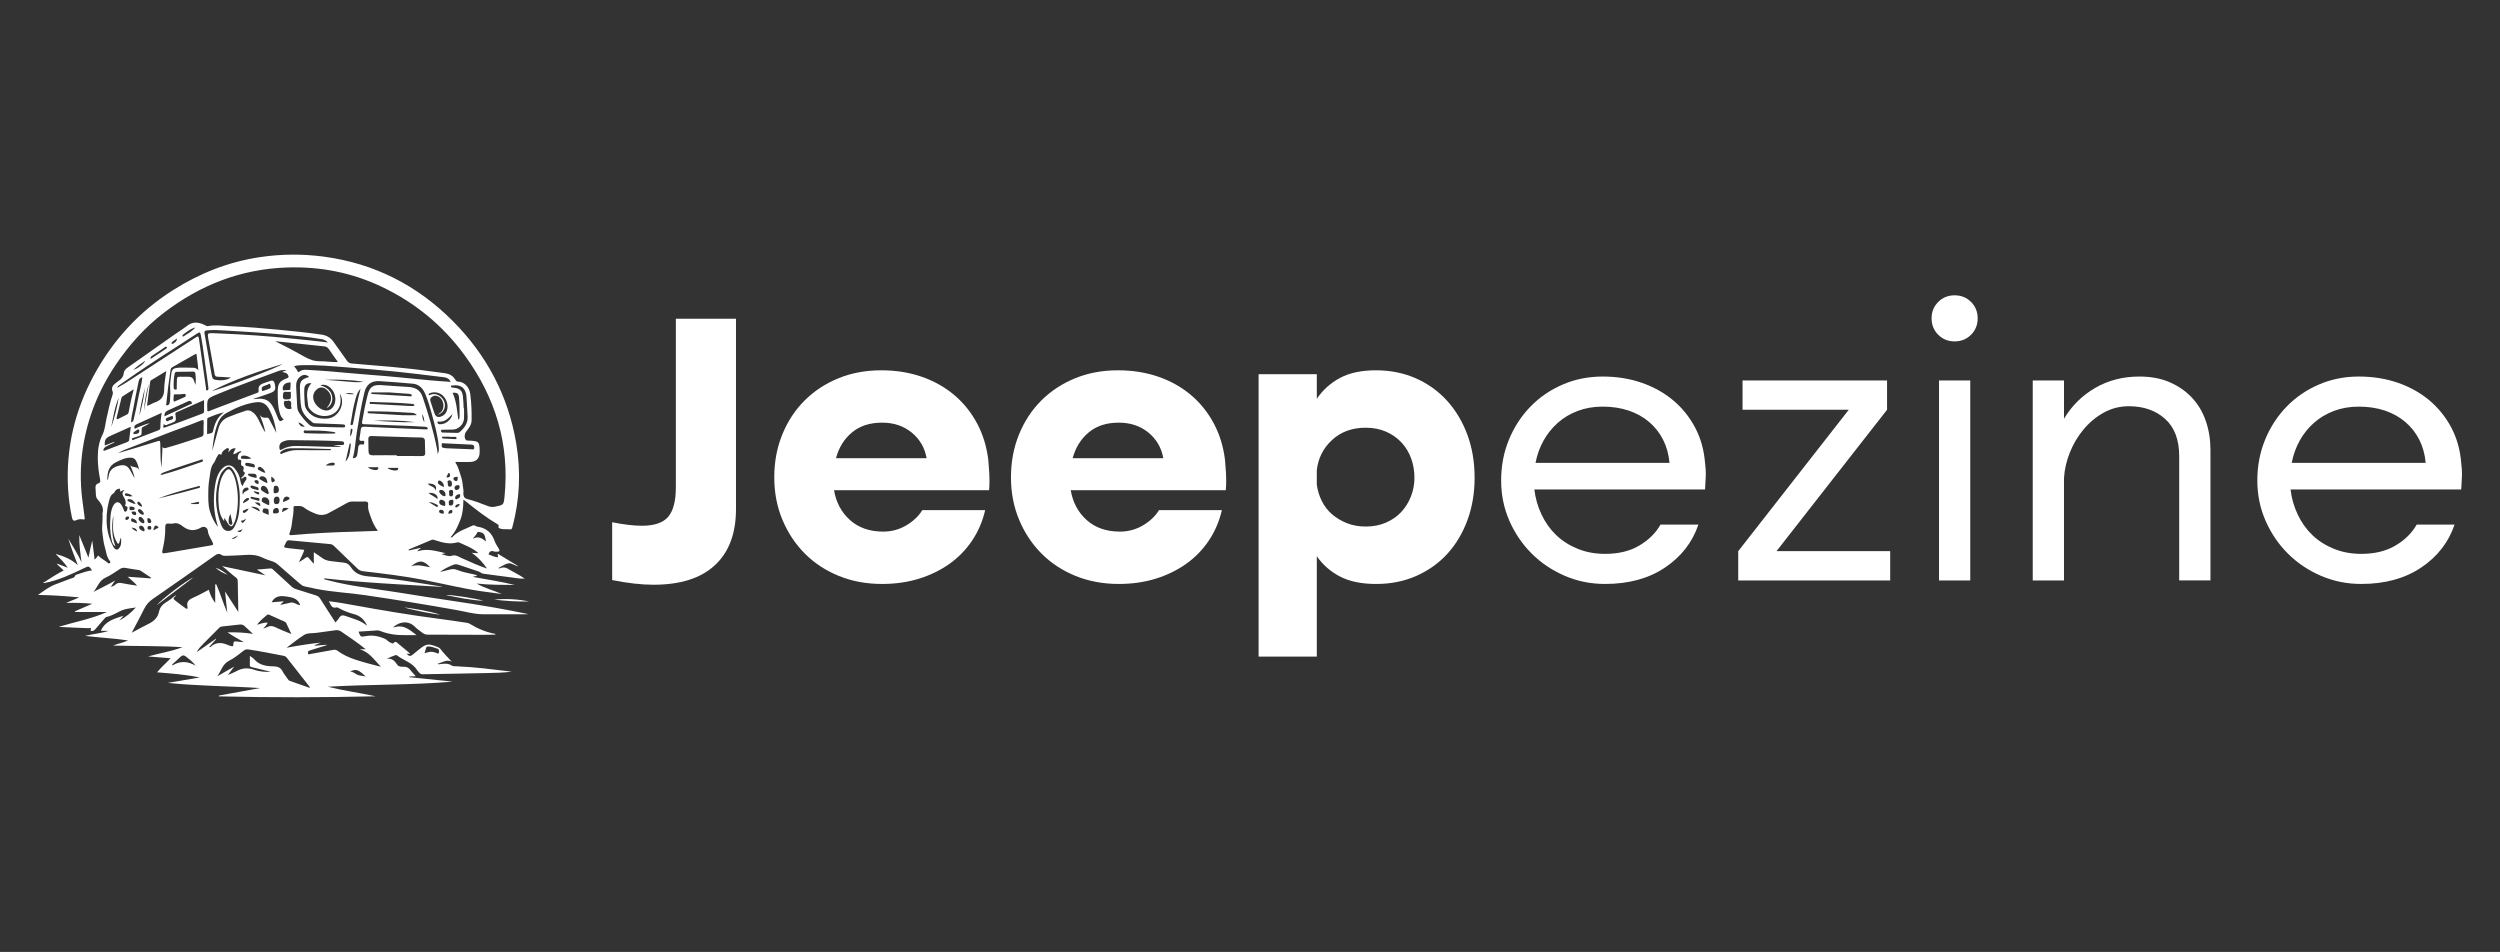
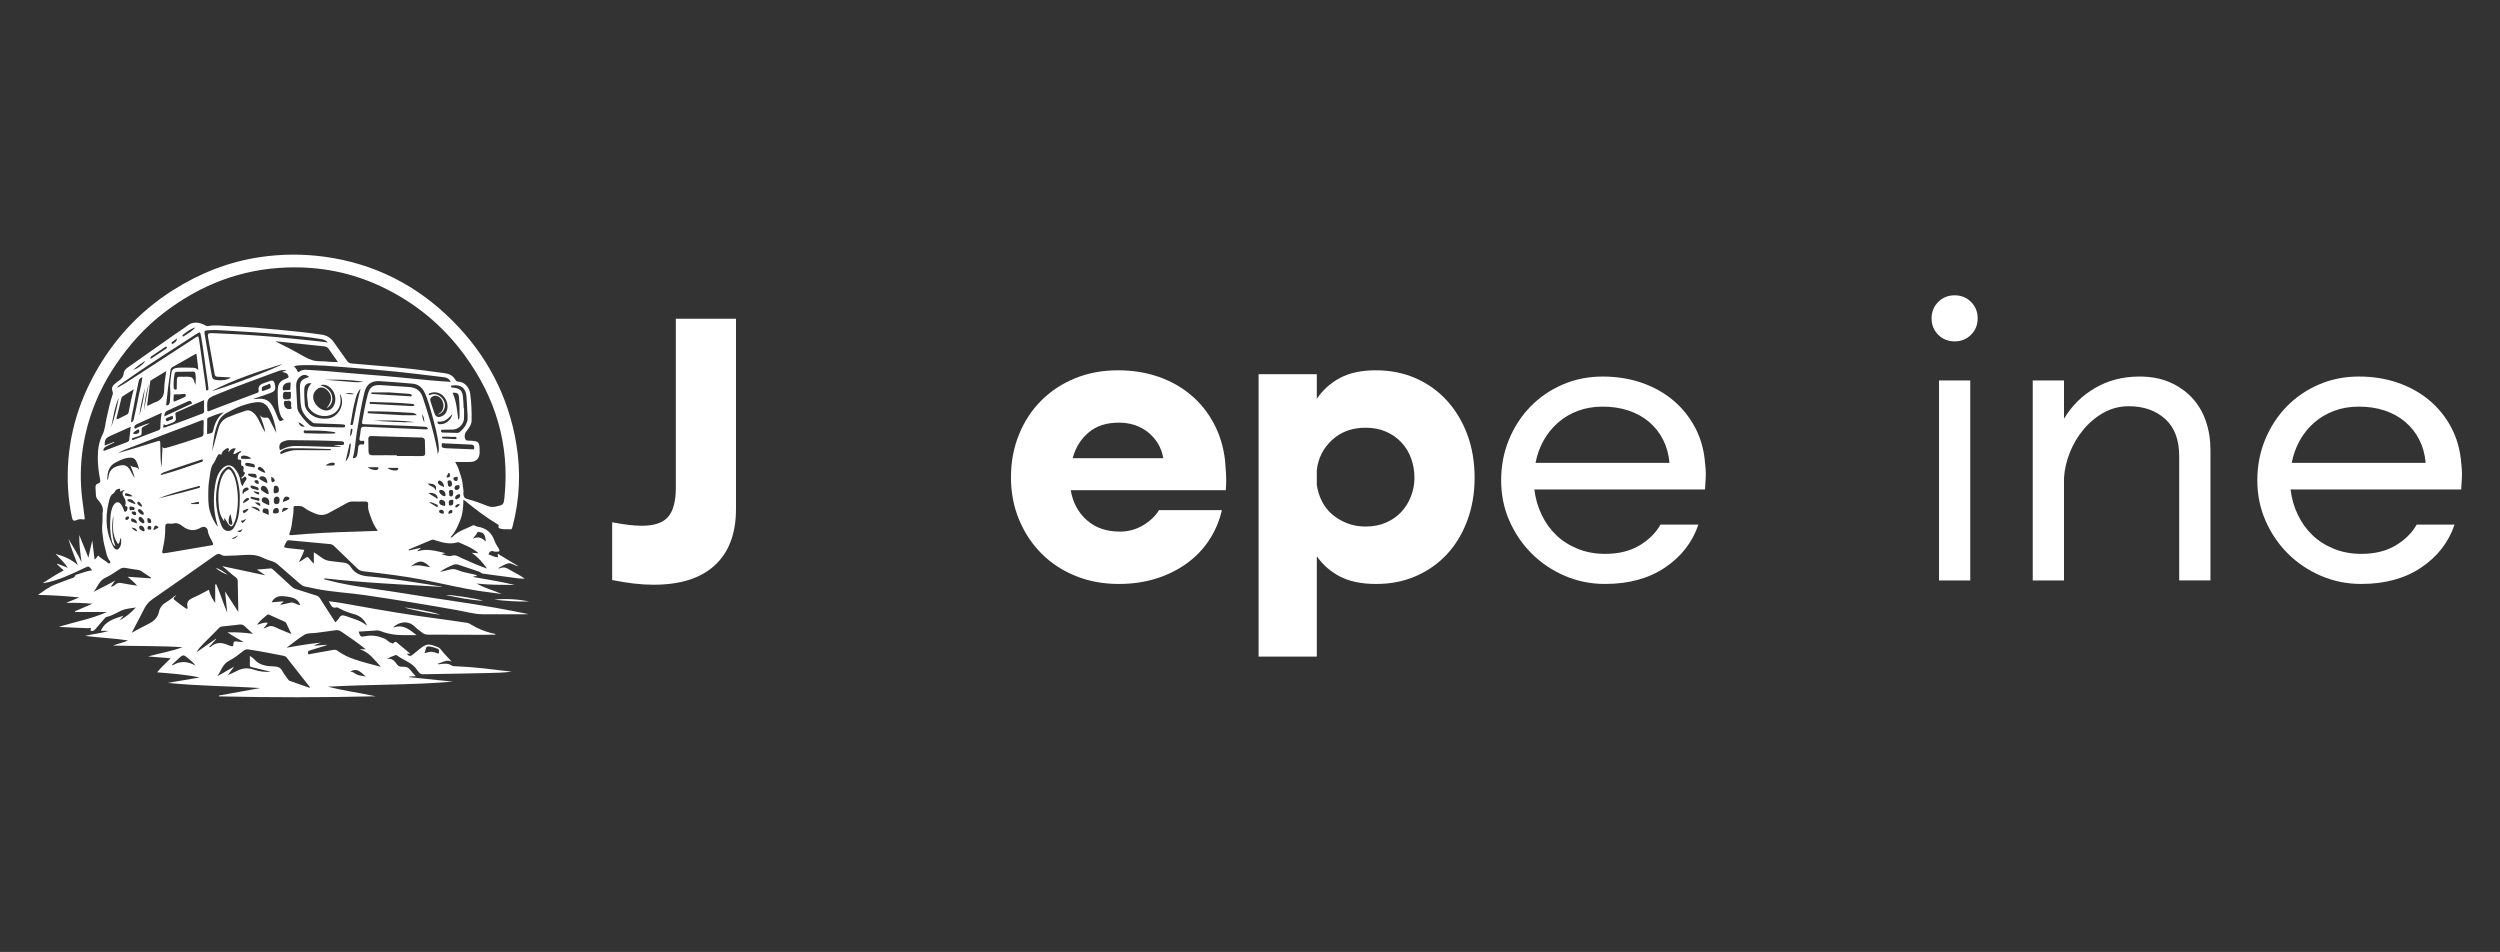
<svg xmlns="http://www.w3.org/2000/svg" version="1.1" id="Calque_1" x="0px" y="0px" width="260px" height="99px" viewBox="0 0 260 99" enable-background="new 0 0 260 99" xml:space="preserve">
  <rect x="0" y="0" width="260" height="99" fill="#333333" stroke="none" />
  <g>
    <g>
      <path fill="#FFFFFF" d="M42.03,61.713c-2.304-0.385-4.631-0.619-6.917-1.123c-0.466-0.103-0.928-0.226-1.392-0.338    c0.005-0.036,0.011-0.07,0.017-0.105c4.086,0.467,8.19,0.641,12.291,0.892c-0.103-0.04-0.208-0.056-0.313-0.073    c-2.462-0.386-4.919-0.812-7.4-1.021c-0.804-0.067-1.421-0.305-1.85-0.995c-0.171-0.275-0.425-0.417-0.761-0.442    c-0.426-0.033-0.849-0.11-1.275-0.152c-0.334-0.033-0.642-0.117-0.917-0.32c-0.277-0.207-0.569-0.395-0.876-0.604    c0,0.417,0,0.797,0,1.208c-0.18-0.207-0.343-0.37-0.478-0.555c-0.12-0.165-0.217-0.202-0.39-0.062    c-0.188,0.152-0.406,0.27-0.678,0.445c0.198-0.477,0.431-0.848,0.552-1.281c-0.543-0.058-1.065-0.11-1.588-0.171    c-0.599-0.069-0.596-0.071-0.315-0.588c0.076-0.138,0.134-0.261,0.338-0.239c1.42,0.139,2.841,0.268,4.262,0.396    c0.177,0.016,0.3,0.104,0.423,0.223c0.804,0.779,1.616,1.551,2.42,2.329c0.174,0.171,0.366,0.246,0.61,0.275    c2.103,0.246,4.206,0.491,6.285,0.901c2.292,0.453,4.561,1.027,6.887,1.297c0.409,0.048,0.815,0.11,1.223,0.166    c-0.872-0.387-1.796-0.606-2.617-1.09c1.322,0.152,2.644,0.135,3.967,0.15c-1.427-0.352-2.876-0.568-4.347-0.835    c0.142-0.125,0.325-0.013,0.416-0.186c-0.105-0.026-0.201-0.048-0.295-0.072c-0.573-0.148-1.169-0.222-1.715-0.454    c-0.294-0.126-0.561-0.133-0.856-0.047c-0.323,0.094-0.654,0.161-0.982,0.24c0.413-0.325,0.873-0.527,1.336-0.725    c0.192-0.082,0.373-0.1,0.572-0.031c0.706,0.242,1.411,0.484,2.121,0.713c0.167,0.053,0.273,0.201,0.465,0.225    c0.958,0.117,1.914,0.263,2.872,0.381c0.455,0.055,0.91,0.154,1.446,0.128c-0.596-0.415-1.19-0.681-1.74-1.017    c-0.236-0.146-0.458-0.177-0.716-0.102c-0.086,0.025-0.169,0.092-0.313,0.037c0.371-0.186,0.698-0.432,1.058-0.504    c0.358-0.07,0.671,0.265,1.053,0.302c-0.713-0.434-1.427-0.867-2.152-1.308c-0.047,0.162,0.09,0.252,0.004,0.381    c-0.346-0.036-0.655-0.185-0.969-0.313c0.115-0.306,0.292-0.414,0.589-0.296c0.096,0.038,0.217,0.018,0.326,0.021    c0.251,0.008,0.279-0.104,0.166-0.302c-0.147-0.257-0.332-0.502-0.426-0.778c-0.299-0.878-0.879-1.396-1.805-1.522    c-0.083-0.011-0.159-0.069-0.241-0.101c-0.081-0.03-0.156-0.067-0.251-0.021c-0.689,0.353-1.467,0.544-2.031,1.125    c-0.06,0.061-0.128,0.155-0.275,0.096c0.497-0.527,0.773-1.16,1.028-1.813c0.259-0.661,0.304-1.351,0.316-2.095    c0.095,0.066,0.14,0.093,0.18,0.125c1.081,0.879,2.182,1.732,3.387,2.443c0.063,0.037,0.117,0.084,0.097,0.152    c-0.083,0.265,0.126,0.275,0.279,0.317c0.267,0.073,0.55,0.009,0.814,0.048c0.254,0.039,0.289-0.048,0.341-0.246    c0.766-2.866,0.885-5.772,0.396-8.685c-0.83-4.948-3.073-9.196-6.608-12.74c-3.699-3.71-8.144-5.976-13.355-6.681    c-2.222-0.299-4.445-0.286-6.663,0.041c-3.275,0.483-6.287,1.674-9.075,3.441c-3.516,2.23-6.245,5.207-8.225,8.857    c-1.992,3.672-2.92,7.603-2.684,11.79c0.056,1.01,0.2,2.007,0.406,2.997c0.062,0.295,0.177,0.402,0.465,0.271    c0.217-0.101,0.449-0.121,0.677-0.076c0.188,0.038,0.199-0.02,0.177-0.18c-0.093-0.662-0.183-1.325-0.26-1.99    c-0.203-1.742-0.192-3.484,0.07-5.22c0.478-3.144,1.631-6.021,3.403-8.659c1.401-2.088,3.055-3.936,5.055-5.463    c3.78-2.889,8.022-4.534,12.803-4.689c3.427-0.111,6.707,0.527,9.81,2c3.471,1.646,6.358,4.013,8.627,7.113    c3.208,4.381,4.705,9.254,4.161,14.699c-0.089,0.891-0.092,0.879-0.975,1.064c-0.282,0.059-0.521,0.034-0.787-0.074    c-0.691-0.279-1.395-0.532-2.117-0.722c-0.215-0.057-0.322-0.124-0.384-0.38c-0.053-0.209,0.018-0.387-0.016-0.571    c-0.081-0.439-0.079-0.905-0.228-1.317c-0.168-0.467-0.258-0.968-0.529-1.397c-0.038-0.06-0.093-0.127-0.059-0.188    c0.495,0,0.978-0.002,1.459,0.001c0.678,0.003,1.049-0.358,1.046-1.024c-0.004-1.109-0.042-1.149-1.167-1.199    c-0.105-0.006-0.218,0.019-0.292-0.102c-0.149-0.24-0.125-0.586,0.051-0.822c0.261-0.352,0.563-0.703,0.571-1.161    c0.018-0.934-0.021-1.868-0.145-2.794c-0.08-0.59-0.522-1.229-1.275-1.258c-0.14-0.006-0.207-0.087-0.273-0.197    c-0.229-0.38-0.564-0.59-1.009-0.663c-0.508-0.083-1.022-0.128-1.532-0.202c-2.729-0.39-5.478-0.586-8.222-0.819    c-0.236-0.021-0.378-0.105-0.507-0.29c-0.459-0.656-0.931-1.305-1.393-1.959c-0.302-0.427-0.701-0.671-1.224-0.75    c-1.455-0.219-2.918-0.357-4.381-0.5c-1.692-0.167-3.389-0.309-5.089-0.376c-0.786-0.031-1.575-0.171-2.364-0.015    c-0.119,0.023-0.204-0.042-0.303-0.092c-0.636-0.322-1.258-0.42-1.878,0.068c-0.405,0.317-0.848,0.586-1.27,0.883    c-1.618,1.135-3.233,2.272-4.847,3.412c-0.218,0.154-0.434,0.334-0.463,0.615c-0.042,0.403-0.271,0.65-0.591,0.854    c-0.138,0.089-0.26,0.202-0.385,0.309c-0.249,0.212-0.304,0.48-0.182,0.771c0.043,0.104,0.04,0.178,0.007,0.276    c-0.27,0.802-0.445,1.629-0.632,2.452c-0.135,0.589-0.166,1.229-0.429,1.753c-0.384,0.761-0.486,1.538-0.488,2.354    c-0.002,0.77,0.088,1.533,0.24,2.289c0.042,0.207,0.032,0.357-0.214,0.424c-0.208,0.059-0.278,0.228-0.264,0.438    c0.018,0.241,0.028,0.481,0.04,0.724c0.009,0.18,0.05,0.346,0.173,0.485c0.375,0.424,0.68,0.872,0.513,1.485    c-0.014,0.05,0.012,0.108,0.01,0.162c-0.009,0.354,0,0.711-0.036,1.061c-0.043,0.412,0.018,0.818,0.071,1.217    c0.044,0.32,0.085,0.648,0.183,0.973c0.156,0.522,0.18,1.086,0.549,1.529c0.05,0.06,0.068,0.115,0.014,0.174    s-0.127,0.104-0.201,0.035c-0.317-0.296-0.743-0.449-1.022-0.794c-0.146,0.104-0.181,0.302-0.388,0.415    c-0.081-0.653-0.156-1.269-0.243-1.973c-0.157,0.644-0.282,1.201-0.398,1.784c-0.306-0.755-0.612-1.508-0.954-2.353    c-0.014,1.015,0.114,1.915,0.238,2.822c-0.398-0.848-0.896-1.627-1.369-2.426c0.28,0.93,0.627,1.831,0.984,2.742    c-0.644-0.602-1.416-0.92-2.315-1.18c0.477,0.505,0.933,0.918,1.268,1.447c-0.364-0.142-0.727-0.283-1.091-0.426    c-0.008,0.02-0.018,0.038-0.027,0.057c0.227,0.211,0.453,0.422,0.693,0.646C5.844,59.73,5.16,60.18,4.473,60.629    c0.061,0.016,0.113,0.012,0.163,0.002c1.461-0.277,2.789-0.913,4.117-1.547c0.483-0.23,0.476-0.246,0.828,0.229    c-0.556,0.059-1.054,0.286-1.577,0.434c-0.062,0.017-0.154,0.044-0.169,0.087c-0.093,0.285-0.361,0.29-0.575,0.374    c-0.521,0.204-1.051,0.384-1.569,0.595c-0.637,0.256-1.176,0.68-1.741,1.067c1.439,0.025,2.862,0.118,4.296,0.259    c-0.455,0.189-0.91,0.379-1.364,0.569c0.912-0.013,1.811-0.001,2.716,0.091c-0.601,0.262-1.203,0.523-1.804,0.785    c0.006,0.023,0.012,0.048,0.018,0.072c1.107,0,2.214,0,3.32,0c-1.621,0.722-3.354,1.033-5.032,1.547    c1.025,0.065,2.045,0.094,3.065,0.139c0.101,0.004,0.399-0.143,0.258,0.209c-0.027,0.068,0.063,0.07,0.114,0.077    c0.159,0.019,0.269-0.061,0.368-0.176c0.3-0.351,0.603-0.698,0.906-1.046c0.085-0.098,0.154-0.214,0.298-0.244    c0.525-0.107,0.971-0.401,1.446-0.625c0.497-0.235,1.041-0.256,1.572-0.352c-0.499,0.555-1.062,1.012-1.72,1.363    c0.137-0.158,0.275-0.316,0.441-0.508c-0.957,0.322-1.921,0.547-2.361,1.58c0.252,0,0.532,0,0.81,0    c-0.806,0.262-1.641,0.319-2.45,0.521c1.489,0.189,2.984,0.246,4.468,0.472c-0.5,0.245-1.049,0.325-1.555,0.536    c2.41,0.066,4.817,0.016,7.223,0.17c-1.167,0.439-2.399,0.626-3.586,0.962c0.759,0.06,1.517,0.12,2.346,0.186    c-0.488,0.526-0.982,0.935-1.406,1.464c1.515,0.125,2.981,0.229,4.432,0.536c-1.105,0.188-2.21,0.375-3.317,0.563    c3.193,0.333,6.395,0.324,9.601,0.538c-1.429,0.261-2.857,0.521-4.286,0.78c0.003,0.028,0.005,0.057,0.009,0.084    c5.432,0.128,10.864,0.12,16.298-0.008c-1.654-0.356-3.334-0.58-4.979-0.994c4.329-0.26,8.67-0.157,12.994-0.53    c-1.51-0.155-3.021-0.31-4.529-0.465c0-0.022,0.002-0.044,0.003-0.065c0.211-0.01,0.422-0.021,0.677-0.034    c-0.208-0.234-0.397-0.417-0.549-0.628c-0.185-0.254-0.409-0.367-0.727-0.357c-0.226,0.007-0.491,0.01-0.637-0.197    c-0.274-0.387-0.551-0.734-1.125-0.617c0.313-0.164,0.614-0.277,0.917-0.391c0.066-0.024,0.129-0.008,0.186,0.035    c0.683,0.529,1.6,0.739,2.086,1.537c0.063,0.102,0.157,0.182,0.235,0.273c0.093,0.106,0.202,0.145,0.35,0.142    c2.207-0.043,4.413-0.071,6.62-0.124c0.875-0.02,1.752-0.03,2.623-0.146c-1.907-0.225-3.81-0.484-5.729-0.557    c-0.188-0.007-0.386,0.01-0.545-0.096c-0.331-0.219-0.688-0.182-1.051-0.148c-0.136,0.012-0.271,0.07-0.416-0.008    c0.489-0.122,0.932-0.5,1.499-0.236c-0.418-0.448-0.84-0.876-1.207-1.354c-0.013-0.017-0.027-0.037-0.045-0.047    c-0.064-0.041-0.128-0.085-0.198-0.111c-1.014-0.398-1.184-0.372-2.024,0.313c-0.187,0.152-0.376,0.301-0.56,0.457    c-0.252,0.215-0.396,0.204-0.659-0.08c0.12,0,0.222,0,0.391,0c-0.442-0.367-0.831-0.699-1.228-1.021    c-0.158-0.129-0.308-0.363-0.533-0.066c-0.053,0.07-0.14-0.017-0.212-0.033c-0.29-0.065-0.451-0.345-0.698-0.447    c-0.628-0.266-1.282-0.396-1.979-0.26c-0.531,0.106-0.538,0.074-0.734-0.47c0.514-0.033,1.028-0.068,1.541-0.098    c0.228-0.013,0.455-0.071,0.684,0.021c0.849,0.34,1.734,0.459,2.645,0.442c0.385-0.009,0.771-0.001,1.157-0.001    c-0.696-0.543-1.357-1.145-2.325-0.807c-0.024,0.009-0.058-0.01-0.093-0.016c0.649-0.605,1.594-0.717,2.255-0.041    c0.236,0.24,0.529,0.424,0.797,0.635c0.171,0.134,0.361,0.178,0.581,0.178c1.944,0,3.889,0.01,5.832,0.017    c0.199,0,0.396-0.009,0.593-0.011c0.183-0.002,0.366-0.002,0.55-0.002c0.002-0.025,0.004-0.053,0.006-0.078    c-0.975-0.186-1.869-0.559-2.706-1.08c-0.089-0.055-0.207-0.07-0.315-0.086c-0.933-0.137-1.866-0.281-2.801-0.402    c-2.982-0.385-5.947-0.887-8.904-1.422c-0.847-0.154-1.695-0.309-2.596-0.41c0.221,0.326,0.266,0.79,0.816,0.642    c0.077-0.021,0.188,0.049,0.272,0.097c0.513,0.283,1.059,0.477,1.622,0.63c0.556,0.151,1.035,0.59,1.279,1.194    c-0.655-0.579-1.465-0.738-2.222-1.025c-0.338-0.128-0.543-0.077-0.717,0.236c-0.085,0.152-0.228,0.273-0.359,0.427    c-0.54-0.841-1.07-1.647-1.582-2.466c-0.107-0.171-0.231-0.277-0.42-0.335c-0.713-0.22-1.423-0.449-2.135-0.671    c-0.149-0.047-0.274-0.118-0.392-0.227c-0.627-0.584-1.261-1.16-1.892-1.738c-0.096-0.088-0.183-0.189-0.337-0.176    c-0.451,0.043-0.902,0.078-1.406,0.121c0.311,0.208,0.572,0.384,0.889,0.597c-1.55-0.33-3.028-0.644-4.505-0.958    c0.508,0.38,0.942,0.82,1.433,1.185c0.136,0.103,0.188,0.215,0.189,0.388c0.01,0.955,0.035,1.91,0.055,2.866    c0.001,0.09,0,0.181,0,0.323c-0.467-0.724-0.896-1.387-1.375-2.129c0.085,0.803,0.158,1.503,0.23,2.203    c-0.429-0.969-0.718-1.984-1.142-2.946c-0.038,0.004-0.075,0.009-0.112,0.013c0,0.641,0,1.282,0,1.925    c-0.312-0.434-0.54-0.866-0.661-1.37c-0.516,0.268-1.002,0.549-1.513,0.771c-0.468,0.204-0.863,0.404-0.705,1.03    c0.053,0.206-0.07,0.224-0.219,0.112c-0.327-0.24-0.662-0.473-0.977-0.727c-0.334-0.268-0.326-0.277-0.025-0.55    c0.004-0.004-0.011-0.026-0.022-0.056c-0.318,0.238-0.615,0.505-0.953,0.702c-0.396,0.231-0.673,0.546-0.763,0.981    c-0.138,0.67-0.575,1.037-1.155,1.315c-0.548,0.263-1.076,0.567-1.688,0.895c0.469-0.899,0.905-1.706,1.315-2.526    c0.2-0.404,0.471-0.708,0.847-0.969c2.179-1.502,4.341-3.026,6.501-4.553c0.221-0.154,0.406-0.224,0.646-0.063    c0.138,0.094,0.302,0.117,0.474,0.109c0.68-0.031,1.361-0.034,2.039-0.091c0.627-0.054,1.218,0.006,1.791,0.284    c0.334,0.164,0.694,0.277,1.047,0.394c0.182,0.06,0.339,0.144,0.483,0.269c0.776,0.681,1.558,1.355,2.335,2.033    c0.151,0.131,0.306,0.251,0.507,0.293c0.409,0.085,0.814,0.179,1.223,0.26c1.662,0.326,3.355,0.4,5.029,0.645    c3.205,0.467,6.398,0.992,9.585,1.559c0.896,0.158,1.776,0.423,2.694,0.43c1.472,0.01,2.944,0.004,4.416,0.004    c0.106,0,0.213-0.012,0.319-0.017c-1.149-0.238-2.289-0.461-3.433-0.663C48.368,62.648,45.19,62.24,42.03,61.713z M44.168,67.867    c0.11-0.219,0.097-0.623,0.309-0.637c0.342-0.023,0.704,0.125,1.043,0.245c0.154,0.055,0.165,0.279,0.126,0.407    c-0.055,0.179-0.208,0.031-0.303,0.004c-0.501-0.143-0.499-0.148-1.171,0.041C44.169,67.889,44.164,67.875,44.168,67.867z     M32.194,71.535c-0.689-0.244-1.378-0.488-2.068-0.73c-0.102-0.036-0.152-0.117-0.208-0.199c-0.185-0.272-0.4-0.529-0.552-0.818    c-0.176-0.336-0.445-0.459-0.795-0.477c-0.065-0.004-0.131-0.014-0.196-0.014c-0.744-0.009-1.435-0.145-1.952-0.751    c-0.101-0.119-0.253-0.194-0.44-0.332c0,0.362,0.01,0.655-0.003,0.946c-0.008,0.17,0.094,0.196,0.217,0.225    c0.659,0.155,1.319,0.313,1.978,0.482c-0.595,0.025-1.198-0.014-1.753-0.212c-0.659-0.235-1.246-0.182-1.842,0.151    c-0.254,0.143-0.532,0.24-0.879,0.395c0.233-0.313,0.416-0.557,0.655-0.876c-0.64,0.366-1.198,0.685-1.755,1.004    c0.399-0.546,0.54-1.269,1.227-1.614c0.549-0.275,1.031-0.67,1.515-1.047c0.15-0.117,0.292-0.154,0.482-0.128    c1.206,0.173,2.397,0.426,3.593,0.649c0.148,0.028,0.292,0.063,0.398,0.2c0.802,1.03,1.611,2.054,2.417,3.081    C32.221,71.492,32.207,71.514,32.194,71.535z M37.09,70.135c-0.225-0.127-0.414-0.301-0.699-0.288    c0.642-0.304,0.851-0.239,1.646,0.509C37.675,70.279,37.342,70.277,37.09,70.135z M32.937,65.812    c0.642-0.094,1.285-0.167,1.925-0.263c0.231-0.033,0.424-0.004,0.621,0.131c0.847,0.584,1.706,1.151,2.555,1.844    c-0.251,0-0.439,0-0.627,0c0.993,0.29,1.535,1.122,2.197,1.82c-0.906-0.237-1.807-0.459-2.688-0.754    c-0.662-0.224-1.286-0.51-1.844-0.926c-0.169-0.127-0.33-0.09-0.5-0.061c-0.755,0.135-1.511,0.274-2.267,0.406    c-0.101,0.018-0.244,0.121-0.282-0.09c-0.028-0.167,0.051-0.229,0.202-0.275c0.587-0.174,1.169-0.362,1.753-0.545    c-0.003-0.014-0.005-0.028-0.008-0.043c-0.415,0.033-0.829,0.064-1.245,0.098c-0.003-0.019-0.008-0.035-0.012-0.053    c0.216-0.089,0.431-0.178,0.646-0.268c-1.195,0.118-2.37,0.314-3.555,0.533c0.61-0.453,1.194-0.949,1.841-1.344    C32.015,65.801,32.504,65.875,32.937,65.812z M29.89,62.05c0.544,0.081,1.126,0.221,1.33,0.888    c-0.364-0.015-0.633-0.362-1.025-0.259c-0.334,0.089-0.677,0.148-1.032,0.226c0.069-0.184,0.274-0.211,0.341-0.369    c-0.418,0.035-0.828,0.069-1.256,0.104C28.626,61.893,29.286,61.959,29.89,62.05z M27.777,63.949    c0.098-0.083,0.186-0.029,0.273,0.01c0.501,0.222,1.002,0.445,1.501,0.67c0.089,0.04,0.178,0.084,0.223,0.184    c0.166,0.354,0.333,0.707,0.529,1.126c-0.594-0.249-1.131-0.444-1.64-0.698c-0.314-0.158-0.589-0.184-0.893-0.018    c-0.094,0.051-0.199,0.078-0.392,0.153c0.199-0.239,0.372-0.386,0.461-0.61c-0.381-0.067-0.708,0.113-1.116,0.21    C27.051,64.535,27.421,64.25,27.777,63.949z M21.177,66.919c0.535-0.551,1.089-1.084,1.627-1.633    c0.096-0.098,0.2-0.122,0.321-0.136c0.599-0.064,1.2-0.121,1.799-0.197c0.203-0.025,0.362,0.018,0.508,0.156    c0.27,0.254,0.545,0.502,0.883,0.813c-0.914-0.138-1.739-0.177-2.658-0.158c0.593,0.4,1.14,0.7,1.695,1.018    c-0.243-0.021-0.489-0.024-0.728-0.068c-0.239-0.043-0.366,0.021-0.352,0.27c0.013,0.248-0.097,0.271-0.291,0.188    c-0.07-0.03-0.151-0.036-0.22-0.067c-0.644-0.294-1.267-0.368-1.84,0.158c-0.035,0.033-0.089,0.069-0.167,0.019    c0.246-0.274,0.489-0.547,0.732-0.819c-0.01-0.013-0.019-0.024-0.029-0.036c-0.667,0.466-1.334,0.932-2,1.398    C20.632,67.466,20.909,67.194,21.177,66.919z M19.365,68.302c0.342,0.284,0.706,0.542,0.984,0.937    c-0.8-0.479-1.604-0.536-2.423-0.031c-0.006-0.036-0.012-0.07-0.018-0.104c0.281-0.257,0.567-0.509,0.839-0.774    C18.954,68.127,19.132,68.107,19.365,68.302z M29.991,51.975c-0.074,0.043-0.151,0.085-0.231,0.117    c-0.107,0.045-0.217,0.079-0.334,0.121c0.013-0.438,0.247-0.657,0.535-0.532c0.073,0.031,0.146,0.064,0.15,0.154    C30.116,51.914,30.046,51.941,29.991,51.975z M36.868,55.295c-2.163,0.053-4.323,0.16-6.478,0.356    c-0.303,0.027-0.359-0.04-0.239-0.319c0.165-0.387,0.187-0.805,0.249-1.218c0.067-0.442,0.146-0.88,0.128-1.331    c-0.003-0.087,0.028-0.158,0.126-0.154c0.333,0.014,0.674-0.077,0.978,0.166c0.345,0.275,0.752,0.451,1.159,0.618    c0.461,0.19,0.921,0.196,1.367-0.046c0.627-0.34,1.256-0.676,1.875-1.029c0.208-0.119,0.411-0.188,0.652-0.182    c0.429,0.012,0.857,0.01,1.285-0.002c0.228-0.006,0.347,0.1,0.319,0.309c-0.064,0.502,0.153,0.955,0.304,1.391    c0.154,0.447,0.368,0.898,0.703,1.354C38.447,55.238,37.658,55.275,36.868,55.295z M33.885,48.412    c0.18-0.235,0.739-0.363,0.892-0.258c0.046,0.033,0.04,0.072,0.034,0.113c-0.017,0.105-0.085,0.145-0.186,0.143    c-0.042,0-0.087,0.002-0.13,0.002C34.31,48.412,34.126,48.412,33.885,48.412z M31.847,44.773c0.9-0.006,1.798,0,2.691,0.129    c0.126,0.019,0.258,0.019,0.363,0.117c-0.092,0.094-0.208,0.07-0.313,0.072c-0.91,0.013-1.82,0.012-2.729-0.029    c-0.136-0.006-0.291,0.002-0.274-0.189C31.599,44.699,31.756,44.773,31.847,44.773z M31.031,43.924    c0.292,0.08,0.455,0.26,0.67,0.438C31.317,44.433,31.163,44.24,31.031,43.924z M32.723,44.385    c-0.222-0.004-0.406-0.072-0.568-0.219c-0.4-0.363-0.741-0.775-1.038-1.227c-0.129-0.195-0.197-0.412-0.208-0.65    c-0.034-0.7-0.083-1.4-0.11-2.102c-0.015-0.412,0.103-0.781,0.455-1.041c0.302-0.221,0.606-0.208,0.9,0.057    c-0.866,0.264-1.002,0.461-0.954,1.359c0.032,0.592,0.016,1.193,0.124,1.771c0.133,0.71,0.657,1.193,1.206,1.622    c0.097,0.076,0.272,0.066,0.413,0.072c0.832,0.035,1.665,0.063,2.498,0.095c0.098,0.005,0.197,0.018,0.295,0.027    c0.099,0.011,0.162,0.047,0.157,0.165c-0.005,0.125-0.081,0.136-0.177,0.134c-0.164-0.002-0.329,0.002-0.494-0.002    C34.389,44.426,33.556,44.4,32.723,44.385z M32.051,42.222c0.014,0.175,0.152,0.313,0.271,0.444    c0.54,0.602,1.541,0.783,2.267,0.409c0.666-0.343,0.963-1.065,0.787-1.915c-0.013-0.063-0.056-0.121-0.018-0.189    c0.622,1.023-0.167,2.5-1.35,2.564c-0.816,0.045-1.524-0.125-2.039-0.815c-0.153-0.207-0.259-0.422-0.276-0.688    c-0.035-0.536-0.071-1.072-0.045-1.61c0.019-0.411,0.312-0.626,0.744-0.558C31.694,40.568,31.988,41.413,32.051,42.222z     M34.556,41.352c-0.046-0.617-0.493-1.077-1.247-1.283c0.732-0.271,1.482,0.476,1.561,1.278c0.056,0.582-0.185,1.096-0.603,1.282    c-0.385,0.172-0.928-0.012-1.315-0.445c-0.481-0.541-0.512-1.193-0.077-1.623c0.341-0.336,0.711-0.353,1.085-0.047    c0.627,0.512,0.628,1.24,0.002,1.924C34.364,42.262,34.593,41.844,34.556,41.352z M45.68,52.225    c-0.008-0.156,0.074-0.281,0.26-0.246c0.261,0.049,0.396,0.207,0.366,0.448c0.002,0.13-0.012,0.235-0.136,0.188    C45.968,52.537,45.695,52.522,45.68,52.225z M46.159,53.279c0.003,0.103-0.038,0.18-0.151,0.145    c-0.137-0.044-0.332-0.037-0.344-0.235c-0.007-0.128,0.111-0.171,0.205-0.171C46.063,53.023,46.156,53.106,46.159,53.279z     M46.167,51.596c-0.214-0.04-0.521-0.355-0.491-0.512c0.028-0.154,0.148-0.132,0.23-0.134c0.274,0.03,0.466,0.304,0.426,0.56    C46.314,51.627,46.249,51.609,46.167,51.596z M45.618,50.342c-0.097-0.086-0.102-0.205-0.045-0.297    c0.074-0.119,0.191-0.068,0.286-0.01c0.217,0.137,0.305,0.338,0.326,0.629C45.935,50.561,45.766,50.471,45.618,50.342z     M45.487,51.916c-0.261-0.283-0.632-0.389-0.926-0.646C45.142,51.182,45.61,51.503,45.487,51.916z M44.484,50.291    c0.729-0.017,1.011,0.244,0.806,0.734C45.237,50.553,44.704,50.636,44.484,50.291z M45.444,52.481    c0.07,0.03,0.123,0.106,0.081,0.191c-0.056,0.114-0.133,0.03-0.189-0.001c-0.248-0.131-0.469-0.309-0.727-0.431    C44.929,52.199,45.181,52.364,45.444,52.481z M45.735,44.122c-0.126-0.007-0.225-0.052-0.235-0.175    c-0.014-0.184,0.134-0.09,0.209-0.092c0.517-0.021,0.721-0.135,1.342-0.787C46.918,43.693,46.32,44.154,45.735,44.122z     M46.418,42.839c-0.108,0.222-0.278,0.368-0.493,0.46c-0.366,0.154-0.607,0.053-0.74-0.316c-0.138-0.381-0.255-0.769-0.383-1.152    c-0.061-0.182-0.117-0.354,0.064-0.51c0.182-0.157,0.375-0.211,0.606-0.132c0.672,0.228,0.879,1.228,0.352,1.71    c-0.08,0.072-0.175,0.129-0.314,0.232c0.811-0.221,1.007-1.176,0.427-1.769c-0.322-0.33-0.706-0.469-1.166-0.31    c-0.063,0.021-0.152,0.103-0.188-0.013c-0.027-0.085,0.062-0.124,0.138-0.153c0.276-0.105,0.559-0.111,0.838-0.029    C46.342,41.09,46.776,42.102,46.418,42.839z M44.912,43.07c0.293,1.111,0.628,2.217,0.716,3.373c0.02,0.258,0.03,0.52-0.109,0.779    c-0.02-0.16-0.029-0.322-0.06-0.48c-0.361-1.867-0.906-3.68-1.513-5.479c-0.265-0.781-0.842-0.99-1.576-1.027    c-0.91-0.046-1.816-0.126-2.725-0.184c-0.847-0.053-1.197,0.184-1.406,1.001c-0.239,0.935-0.421,1.882-0.583,2.833    c-0.032,0.182,0.037,0.225,0.205,0.229c1.678,0.061,3.355,0.126,5.034,0.194c0.428,0.017,0.855,0.048,1.282,0.072    c0.088,0.006,0.178,0.012,0.247,0.076c0.04,0.037,0.079,0.077,0.059,0.141c-0.016,0.057-0.066,0.049-0.107,0.051    c-0.087,0.004-0.175,0.006-0.263,0.002c-2.062-0.088-4.124-0.169-6.185-0.271c-0.285-0.015-0.393,0.07-0.416,0.338    c-0.019,0.229-0.053,0.457-0.095,0.683c-0.047,0.259-0.12,0.517,0.309,0.44c0.134-0.023,0.165,0.066,0.157,0.185    c-0.006,0.121-0.028,0.236-0.182,0.205c-0.396-0.081-0.448,0.161-0.464,0.463c-0.011,0.173-0.05,0.347-0.072,0.521    c-0.034,0.271-0.158,0.445-0.479,0.439c0.256-0.883,0.276-1.777,0.417-2.653c0.224-1.397,0.458-2.793,0.791-4.169    c0.206-0.854,0.717-1.246,1.592-1.193c1.149,0.07,2.297,0.161,3.445,0.264c0.663,0.061,1.055,0.492,1.298,1.074    C44.513,41.656,44.725,42.36,44.912,43.07z M44.136,43.914c-0.176-0.256-0.232-0.545-0.209-0.855    C44.061,43.326,44.124,43.613,44.136,43.914z M41.855,43.178c-1.105-0.051-2.211-0.121-3.316-0.184    c-0.043-0.002-0.088-0.004-0.131-0.008c-0.078-0.006-0.175-0.008-0.177-0.105c-0.003-0.137,0.116-0.104,0.195-0.104    c0.647,0.008,1.295,0.009,1.941,0.033c0.789,0.029,1.578,0.076,2.366,0.122c0.201,0.013,0.42-0.005,0.606,0.248    C42.809,43.181,42.33,43.199,41.855,43.178z M43.192,43.903c-1.453,0.054-2.901-0.07-4.351-0.153    C40.295,43.697,41.746,43.717,43.192,43.903z M38.665,41.807c1.382,0.035,2.765,0.07,4.143,0.191    c0.125,0.012,0.273,0.002,0.301,0.192c-0.185,0.058-0.37,0.038-0.553,0.029c-1.293-0.065-2.587-0.136-3.879-0.208    c-0.09-0.004-0.233,0.033-0.238-0.105C38.434,41.756,38.58,41.805,38.665,41.807z M38.606,40.89    c0.003-0.089,0.091-0.079,0.152-0.079c0.538-0.002,1.075-0.001,1.712-0.001c0.613,0.042,1.324,0.091,2.035,0.142    c0.055,0.004,0.11,0.011,0.161,0.026c0.086,0.026,0.182,0.063,0.155,0.175c-0.024,0.102-0.129,0.063-0.195,0.06    c-1.293-0.076-2.584-0.155-3.876-0.236C38.691,40.973,38.603,40.982,38.606,40.89z M36.365,46.125    c0.043,0.012,0.083,0.022,0.124,0.033c-0.079,0.646-0.054,1.32-0.556,1.855C36.078,47.385,36.223,46.755,36.365,46.125z     M35.914,40.911c0.318-0.049,0.634-0.057,0.939,0.071C36.533,41.033,36.223,40.99,35.914,40.911z M36.399,45.389    c0.021-0.215,0.041-0.43,0.063-0.645c0.008-0.076,0.016-0.168,0.123-0.154c0.092,0.014,0.068,0.104,0.06,0.16    C36.616,44.973,36.601,45.201,36.399,45.389z M36.523,44.209c-0.125-0.031-0.061-0.145-0.048-0.222    c0.133-0.866,0.281-1.729,0.519-2.573c0.104-0.365,0.229-0.72,0.51-0.995c-0.326,1.19-0.542,2.396-0.779,3.597    C36.7,44.135,36.666,44.244,36.523,44.209z M35.822,39.658c-0.676-0.048-1.351-0.109-2.025-0.163    c1.348-0.038,2.69-0.001,4.023,0.206C37.149,39.82,36.486,39.705,35.822,39.658z M39.252,48.849    c-0.171,0.106-0.787-0.029-0.994-0.259c0.351,0,0.643-0.002,0.934,0.002c0.059,0,0.143-0.027,0.155,0.064    C39.359,48.735,39.318,48.807,39.252,48.849z M38.772,47.352c-0.315,0.008-0.444-0.124-0.448-0.418    c-0.007-0.415-0.006-0.832-0.018-1.248c-0.008-0.25,0.089-0.35,0.349-0.339c1.204,0.044,2.409,0.077,3.614,0.112    c0.503,0.015,1.008,0.036,1.511,0.038c0.267,0.002,0.41,0.09,0.41,0.378c0,0.406,0.02,0.811,0.033,1.215    c0.006,0.244-0.094,0.347-0.355,0.343c-0.865-0.015-1.73-0.007-2.597-0.007c0-0.025,0-0.053,0-0.079    C40.438,47.347,39.604,47.336,38.772,47.352z M41.331,48.886c-0.176,0.124-0.865-0.011-1.028-0.231    c0.347,0,0.652-0.002,0.956,0.002c0.057,0,0.143-0.031,0.157,0.063C41.426,48.788,41.387,48.847,41.331,48.886z M42.753,58.9    c0.822-0.69,1.283-0.658,1.99,0.096C44.093,58.896,43.464,58.66,42.753,58.9z M49.646,55.369c0.027-0.078,0.105-0.054,0.17-0.046    c0.421,0.061,0.569,0.196,0.657,0.611c0.027,0.124,0.044,0.25,0.066,0.376c-0.407-0.342-0.816-0.594-1.363-0.27    C49.325,55.787,49.555,55.628,49.646,55.369z M47.559,56.408c0.06-0.017,0.138-0.013,0.193,0.013    c0.673,0.308,1.379,0.557,2.012,1.111c-0.263-0.015-0.451-0.025-0.704-0.038c0.669,0.463,1.162,1.02,1.597,1.639    c-0.822-0.281-1.614-0.62-2.396-0.981c-0.17-0.079-0.343-0.147-0.507-0.235c-0.257-0.14-0.501-0.217-0.807-0.112    c-0.326,0.112-0.634-0.092-0.975-0.14c0.086-0.15,0.238-0.051,0.347-0.139c-0.956-0.209-1.885-0.525-2.909-0.189    c0.081-0.228,0.285-0.191,0.349-0.359c-0.423,0.092-0.833,0.182-1.243,0.27c-0.006-0.033-0.012-0.064-0.018-0.098    c0.797-0.334,1.591-0.672,2.39-1.002c0.142-0.059,0.285,0.007,0.418,0.051C46.041,56.439,46.779,56.634,47.559,56.408z     M46.688,51.186c0.001-0.208,0.136-0.254,0.268-0.236c0.222,0.028,0.167,0.225,0.167,0.365c-0.002,0.159-0.051,0.342-0.251,0.308    C46.606,51.574,46.779,51.303,46.688,51.186z M46.787,50.617c-0.293-0.02-0.175-0.299-0.237-0.457    c-0.051-0.136,0.065-0.199,0.183-0.2c0.244-0.002,0.25,0.188,0.27,0.358C47.019,50.485,46.959,50.627,46.787,50.617z     M46.601,49.653c-0.049,0.013-0.103,0.002-0.149,0.002c-0.026-0.104,0.021-0.169,0.068-0.223c0.068-0.075,0.03-0.247,0.175-0.233    c0.088,0.01,0.093,0.133,0.107,0.216C46.827,49.57,46.724,49.625,46.601,49.653z M46.742,53.424c-0.072,0.023-0.131,0-0.111-0.096    c0.033-0.163,0.119-0.273,0.294-0.299c0.104-0.006,0.118,0.055,0.124,0.143C47.065,53.407,46.872,53.377,46.742,53.424z     M47.148,52.215c0.003,0.201-0.049,0.364-0.305,0.359c-0.217-0.006-0.147-0.168-0.167-0.277c-0.048-0.254,0.136-0.295,0.309-0.322    C47.18,51.943,47.147,52.107,47.148,52.215z M47.645,52.666c-0.074,0.057-0.149,0.132-0.257,0.1    c-0.02-0.006-0.039-0.053-0.039-0.08c0.002-0.129,0.101-0.182,0.201-0.227c0.078-0.035,0.162-0.059,0.249-0.018    C47.813,52.563,47.717,52.61,47.645,52.666z M47.861,51.541c0.006,0.258-0.23,0.283-0.371,0.392    c-0.117-0.013-0.172-0.081-0.157-0.177c0.033-0.229,0.209-0.319,0.407-0.365C47.843,51.367,47.86,51.463,47.861,51.541z     M47.799,50.637c-0.004,0.199-0.13,0.283-0.291,0.332c-0.148-0.012-0.239-0.084-0.238-0.225c0.003-0.205,0.153-0.268,0.326-0.29    C47.73,50.438,47.802,50.494,47.799,50.637z M47.505,49.587c0.144-0.015,0.084,0.114,0.095,0.177    c-0.005,0.134-0.019,0.275-0.176,0.265c-0.149-0.009-0.289-0.134-0.267-0.271C47.181,49.613,47.373,49.602,47.505,49.587z     M48.942,46.236c0.172,0.009,0.359,0.008,0.378,0.266c0.016,0.186-0.027,0.279-0.278,0.223c-0.84-0.033-1.728-0.066-2.617-0.105    c-0.108-0.005-0.217-0.027-0.324-0.048c-0.203-0.042-0.16-0.214-0.162-0.347c-0.005-0.184,0.146-0.125,0.241-0.121    C47.101,46.144,48.022,46.188,48.942,46.236z M45.964,45.503c-0.001-0.091,0.082-0.09,0.145-0.09    c0.209-0.004,0.417-0.002,0.625-0.002c0,0.007,0,0.015,0,0.022c0.198,0,0.396,0.001,0.593-0.001    c0.091-0.001,0.148,0.032,0.153,0.128c0.006,0.119-0.083,0.111-0.159,0.109c-0.405-0.019-0.81-0.039-1.215-0.061    C46.041,45.605,45.965,45.586,45.964,45.503z M47.062,40.09c0.852-0.137,1.387,0.276,1.451,1.143    c0.052,0.699,0.083,1.401,0.119,2.103c0.035,0.679-0.327,1.161-0.803,1.581c-0.063,0.055-0.155,0.107-0.234,0.105    c-0.526-0.004-1.053-0.021-1.579-0.038c-0.116-0.003-0.139-0.087-0.146-0.181c-0.011-0.152,0.114-0.108,0.186-0.111    c0.34-0.012,0.68-0.012,1.021-0.016c0.584-0.004,1.149-0.534,1.18-1.128c0.018-0.36,0.003-0.724,0.003-1.085    c-0.013,0-0.024,0-0.038,0c-0.026-0.428-0.031-0.857-0.084-1.28c-0.072-0.556-0.321-0.778-0.875-0.85    c-0.066-0.009-0.13-0.017-0.196-0.022c-0.08-0.009-0.164-0.021-0.17-0.119C46.887,40.068,46.996,40.102,47.062,40.09z     M47.072,40.849c0.503-0.03,0.628,0.071,0.666,0.507c0.058,0.636,0.063,1.271,0.058,1.909c-0.001,0.13,0.006,0.266-0.126,0.405    C47.533,42.707,47.481,41.754,47.072,40.849z M36.269,38.221c1.65,0.127,3.3,0.266,4.947,0.431    c1.406,0.141,2.808,0.323,4.211,0.489c0.262,0.029,0.522,0.063,0.782,0.098c0.271,0.039,0.501,0.141,0.665,0.479    c-0.768-0.059-1.478-0.102-2.185-0.168c-2.106-0.199-4.209-0.423-6.32-0.576c-1.411-0.104-2.818-0.248-4.227-0.364    c-0.766-0.063-1.532-0.103-2.297-0.151c-0.248-0.016-0.484,0.031-0.688,0.178c-0.102,0.072-0.175,0.09-0.226-0.043    c-0.071-0.186-0.209-0.326-0.345-0.503c0.25-0.087,0.485-0.101,0.72-0.108C32.967,37.926,34.617,38.095,36.269,38.221z     M34.215,36.324c0.286,0.436,0.596,0.855,0.93,1.328c-0.682,0.028-1.288-0.091-1.897-0.084c-0.58,0.006-1.084-0.184-1.579-0.469    c-0.998-0.57-2.015-1.105-3.055-1.615c1.699,0.179,3.396,0.356,5.093,0.535C33.925,36.041,34.087,36.131,34.215,36.324z     M28.446,50.976c0.06-0.19-0.047-0.474,0.256-0.463c0.24,0.008,0.292,0.239,0.302,0.437c0.012,0.252-0.176,0.343-0.384,0.348    C28.35,51.301,28.517,51.069,28.446,50.976z M28.902,43.473c-0.13-0.314-0.248-0.634-0.395-0.941    c-0.425-0.895-0.913-1.159-1.889-1.041c-0.096,0.013-0.191,0.029-0.299,0.002c0.345-0.115,0.69-0.23,1.036-0.348    c0.218-0.075,0.435-0.152,0.652-0.23c0.637-0.232,0.71-0.383,0.55-1.058c-0.06-0.253-0.209-0.32-0.438-0.249    c-0.21,0.064-0.412,0.154-0.622,0.217c-0.396,0.117-0.669,0.316-0.599,0.785c0.035,0.24-0.17,0.254-0.309,0.307    c-1.313,0.499-2.629,0.989-3.942,1.484c-0.288,0.108-0.575,0.219-0.857,0.336c-0.164,0.069-0.254,0.059-0.232-0.146    c0.002-0.012,0.001-0.023,0-0.033c-0.03-1.107-0.03-1.109,0.988-1.535c2.064-0.861,4.174-1.605,6.271-2.385    c0.29-0.107,0.588-0.23,0.998-0.104c-0.208,0.07-0.348,0.055-0.469,0.154c0.262,0.055,0.53,0.084,0.636,0.378    c0.047,0.132,0.05,0.2-0.116,0.265c-0.822,0.315-0.984,0.559-0.982,1.449c0.001,0.703-0.001,1.408,0.19,2.092    c0.079,0.285,0.174,0.568,0.444,0.748C29.133,43.879,29.062,43.859,28.902,43.473z M27.405,40.169    c0.144-0.055,0.28-0.125,0.428-0.165c0.086-0.025,0.202-0.182,0.269-0.009c0.055,0.144,0.119,0.333-0.092,0.426    c-0.179,0.079-0.372,0.129-0.552,0.206c-0.208,0.09-0.253-0.002-0.232-0.184C27.204,40.296,27.279,40.217,27.405,40.169z     M23.307,42.883c-0.704,0.47-0.982,1.173-1.147,1.941c-0.066,0.306-0.373,0.215-0.555,0.328c-0.064,0.04-0.069-0.08-0.069-0.143    c0.004-0.449,0.008-0.899,0.014-1.35c0.002-0.086-0.001-0.178,0.103-0.221C22.187,43.221,22.722,43.002,23.307,42.883z     M22.034,40.654c2.339-1.19,4.815-2.02,7.313-2.787C29.146,38.145,22.679,40.605,22.034,40.654z M30.139,39.766    c0.027-0.006,0.087,0.013,0.086,0.02c-0.005,0.224-0.006,0.449-0.029,0.672c-0.015,0.143-0.147,0.092-0.236,0.105    c-0.063,0.01-0.129,0.009-0.213,0.014c-0.097-0.044-0.277,0.111-0.328-0.053c-0.061-0.203,0.015-0.418,0.173-0.566    C29.739,39.82,29.948,39.805,30.139,39.766z M29.433,41.041c0.008-0.451,0.398-0.242,0.621-0.287    c0.329-0.068,0.142,0.227,0.202,0.326c0.002,0.439-0.021,0.443-0.507,0.461C29.334,41.556,29.429,41.233,29.433,41.041z     M29.976,41.659c0.516,0.042,0.21,0.47,0.325,0.688c0.082,0.156-0.052,0.193-0.191,0.199c-0.352,0.012-0.572-0.209-0.586-0.633    C29.51,41.539,29.839,41.783,29.976,41.659z M21.556,34.354c0.648-0.056,1.297-0.015,1.942,0.024    c1.884,0.111,3.769,0.22,5.648,0.393c1.438,0.131,2.881,0.257,4.309,0.502c0.257,0.043,0.467,0.158,0.651,0.345    c-1.275-0.171-2.552-0.275-3.824-0.411c-2.435-0.262-4.876-0.418-7.32-0.521c-0.307-0.014-0.613-0.032-0.921-0.039    c-0.41-0.01-0.469,0.057-0.399,0.455c0.159,0.907,0.324,1.813,0.487,2.721c0.065,0.366,0.139,0.732,0.198,1.1    c0.03,0.186,0.122,0.252,0.31,0.258c0.438,0.013,0.876,0.049,1.375,0.08c-0.352,0.244-0.702,0.271-1.054,0.291    c-0.055,0.004-0.109,0-0.164-0.006c-0.677-0.058-0.693-0.055-0.814-0.73c-0.243-1.371-0.458-2.746-0.705-4.116    C21.225,34.42,21.338,34.373,21.556,34.354z M18.992,34.834c0.412-0.305,0.809-0.641,1.321-0.775    c-0.343,0.404-0.793,0.648-1.221,0.923c-0.04,0.025-0.088,0.03-0.104-0.024C18.978,34.918,18.971,34.85,18.992,34.834z     M17.9,35.566c0.154-0.117,0.311-0.23,0.497-0.367c0.008,0.313-0.214,0.41-0.39,0.541c-0.048,0.036-0.105,0.037-0.146-0.012    C17.804,35.662,17.848,35.607,17.9,35.566z M15.771,37.04c0.462-0.313,0.924-0.629,1.388-0.94c0.05-0.033,0.115-0.092,0.173-0.025    c0.05,0.059,0.027,0.134-0.031,0.174c-0.534,0.356-1.069,0.709-1.637,1.084C15.631,37.149,15.696,37.091,15.771,37.04z     M15.098,37.525c-0.067,0.27-0.813,0.842-1.225,0.934C14.282,38.07,14.671,37.813,15.098,37.525z M12.459,40.021    c2.022-1.434,4.094-2.797,6.184-4.13c0.601-0.384,1.191-0.786,1.795-1.164c0.369-0.231,0.385-0.22,0.463,0.198    c0.274,1.478,0.422,2.974,0.653,4.459c0.049,0.313,0.084,0.63,0.12,0.945c0.015,0.125,0.01,0.273-0.153,0.271    c-0.144-0.001-0.084-0.152-0.097-0.238c-0.241-1.682-0.475-3.364-0.72-5.046c-0.058-0.393-0.077-0.396-0.416-0.177    c-2.383,1.545-4.765,3.096-7.148,4.64c-0.289,0.187-0.594,0.349-0.949,0.558C12.25,40.129,12.368,40.086,12.459,40.021z     M13.875,42.422c0.153-0.864,0.33-1.725,0.508-2.584c0.05-0.236,0.063-0.514,0.427-0.605c-0.088,0.809-0.329,1.551-0.463,2.314    c-0.119,0.681-0.281,1.354-0.433,2.027c-0.031,0.141-0.051,0.309-0.278,0.344C13.64,43.396,13.788,42.912,13.875,42.422z     M13.378,42.871c-0.021,0.115-0.086,0.197-0.192,0.25c-0.294,0.146-0.59,0.293-0.883,0.44c-0.156,0.077-0.207,0.018-0.17-0.136    c0.16-0.671,0.323-1.343,0.492-2.013c0.017-0.07,0.063-0.152,0.119-0.19c0.362-0.236,0.73-0.464,1.166-0.738    C13.68,41.329,13.521,42.098,13.378,42.871z M14.504,43.207c0.08-0.984,0.357-1.93,0.565-2.891    C14.983,41.301,14.766,42.258,14.504,43.207z M15.486,39.875c-0.172,0.951-0.343,1.903-0.515,2.854    C15.03,41.758,15.202,40.807,15.486,39.875z M14.394,44.656c0.097,0.023,0.087,0.115,0.091,0.184    c0.012,0.191-0.17,0.303-0.48,0.303c-0.094,0.018-0.148-0.012-0.141-0.117C13.868,44.959,14.317,44.639,14.394,44.656z     M13.948,45.516c0.064-0.037,0.146-0.045,0.218-0.07c0.643-0.225,0.561-0.139,0.563-0.764c0-0.15,0.039-0.246,0.184-0.305    c0.121-0.048,0.233-0.121,0.349-0.182c0.107-0.054,0.214-0.105,0.311-0.186c-0.439,0.084-0.835,0.291-1.253,0.438    c-0.11,0.038-0.252,0.218-0.331,0.076c-0.081-0.148,0.045-0.319,0.21-0.396c0.854-0.394,1.71-0.78,2.622-1.194    c-0.097,0.539-0.139,1.006-0.139,1.477c-0.001,0.148-0.018,0.268-0.192,0.333c-0.831,0.312-1.654,0.638-2.484,0.95    c-0.084,0.031-0.225,0.152-0.277-0.005C13.675,45.527,13.866,45.563,13.948,45.516z M16.09,41.855    c-0.263,0.086-0.488,0.275-0.802,0.349c0.112-0.848,0.22-1.669,0.329-2.491c0.008-0.066,0.032-0.125,0.095-0.164    c0.513-0.309,1.024-0.621,1.578-0.957c-0.081,0.666-0.212,1.282-0.214,1.898C17.074,41.219,16.763,41.639,16.09,41.855z     M17.099,43.303c-0.02-0.305,0.082-0.492,0.334-0.604c0.7-0.313,1.398-0.634,2.096-0.95c0.06-0.027,0.124-0.055,0.188-0.059    c0.134-0.008,0.194,0.098,0.235,0.197c0.047,0.11-0.07,0.115-0.131,0.145C18.921,42.453,18.02,42.872,17.099,43.303z     M17.999,43.434c-0.005,0.213-0.197,0.221-0.326,0.253c-0.133,0.034-0.326,0.246-0.413,0.012    c-0.081-0.218,0.174-0.259,0.324-0.331c0.078-0.038,0.163-0.061,0.246-0.088C17.975,43.23,18,43.316,17.999,43.434z M18.065,41.15    c-0.008-0.146,0.102-0.141,0.201-0.141c0.152-0.001,0.306-0.001,0.411-0.001c0.177-0.015,0.307-0.028,0.438-0.036    c0.07-0.003,0.163-0.042,0.189,0.065c0.024,0.099,0.024,0.204-0.087,0.255c-0.347,0.156-0.696,0.309-1.045,0.459    c-0.026,0.012-0.085,0.016-0.09,0.006C17.998,41.559,18.076,41.354,18.065,41.15z M19.146,39.184    c-0.848,0.015-0.724-0.133-0.759,0.758c-0.004,0.121,0.004,0.242-0.008,0.361c-0.009,0.084,0.057,0.225-0.107,0.221    c-0.099-0.004-0.202-0.063-0.207-0.178c-0.025-0.505,0.003-1.008,0.1-1.505c0.027-0.138,0.142-0.168,0.248-0.171    c0.559-0.014,1.117-0.018,1.677-0.023c0.126,0,0.205,0.058,0.226,0.189c0.066,0.398,0.063,0.795,0.005,1.195    C20.055,39.174,20.055,39.168,19.146,39.184z M19.996,38.246c-0.515-0.004-1.032-0.042-1.546,0.006    c-0.407,0.039-0.581,0.18-0.629,0.586c-0.069,0.577-0.176,1.166-0.118,1.735c0.04,0.399-0.018,0.773-0.032,1.159    c-0.003,0.085-0.023,0.176-0.058,0.253c-0.047,0.106-0.153,0.192-0.258,0.167c-0.128-0.029-0.061-0.166-0.052-0.252    c0.111-1.136,0.256-2.268,0.428-3.395c0.018-0.127,0.056-0.238,0.17-0.303c0.799-0.459,1.599-0.915,2.399-1.371    c0.026-0.015,0.061-0.02,0.13-0.039c0.051,0.395,0.1,0.764,0.144,1.133c0.021,0.172,0.029,0.344,0.05,0.592    C20.437,38.262,20.221,38.248,19.996,38.246z M17.024,44.072c0.105,0.161,0.223,0.176,0.382,0.09    c0.105-0.055,0.225-0.083,0.337-0.125c0.575-0.221,0.595-0.252,0.513-0.865c-0.017-0.117-0.072-0.223,0.094-0.294    c0.951-0.415,1.899-0.837,2.873-1.269c0,0.406-0.002,0.793,0.001,1.18c0.001,0.157-0.114,0.199-0.227,0.242    c-1.26,0.473-2.515,0.963-3.784,1.406C16.76,44.596,17.094,44.207,17.024,44.072z M12.355,41.344    c-0.191,1.049-0.431,2.086-0.791,3.092C11.775,43.391,11.923,42.331,12.355,41.344z M10.757,46.844    c-0.021-0.047,0.008-0.131,0.039-0.184c0.098-0.172,0.275-0.248,0.441-0.332c0.214-0.109,0.434-0.205,0.651-0.307    c-0.008-0.021-0.015-0.043-0.023-0.063c-0.321,0.126-0.644,0.251-0.968,0.378c-0.034-0.574,0.075-0.774,0.565-0.998    c0.638-0.291,1.281-0.575,1.921-0.861c0.059-0.025,0.12-0.048,0.217-0.087c-0.058,0.481-0.11,0.932-0.169,1.381    c-0.016,0.125-0.121,0.175-0.226,0.216c-0.759,0.288-1.517,0.576-2.275,0.863C10.871,46.871,10.79,46.917,10.757,46.844z     M14.889,54.421c-0.158,0.003-0.476-0.286-0.476-0.44c0-0.117,0.036-0.215,0.157-0.233c0.183,0.003,0.459,0.338,0.45,0.524    C15.016,54.355,14.992,54.419,14.889,54.421z M15.036,55.102c0.016,0.076-0.011,0.154-0.132,0.149    c-0.168-0.091-0.39-0.147-0.431-0.382c-0.021-0.11,0.064-0.217,0.196-0.2C14.913,54.702,14.994,54.895,15.036,55.102z     M14.83,53.529c-0.19-0.02-0.493-0.285-0.482-0.428c0.008-0.102,0.056-0.157,0.168-0.149c0.159,0.013,0.446,0.319,0.44,0.479    C14.958,53.52,14.909,53.537,14.83,53.529z M14.358,52.477c-0.076-0.066-0.108-0.189-0.038-0.265    c0.09-0.095,0.184-0.004,0.242,0.067c0.093,0.114,0.218,0.217,0.208,0.427C14.592,52.667,14.472,52.573,14.358,52.477z     M13.55,48.394c0.188,0.47,0.38,0.882,0.447,1.349c-0.146-0.267-0.292-0.533-0.439-0.797c-0.306-0.551-0.627-0.66-1.227-0.502    c-0.624,0.163-0.996,0.514-1.048,1.172c-0.007,0.086-0.038,0.17-0.063,0.254c-0.004,0.018-0.029,0.028-0.056,0.051    c-0.011-0.793,0.127-1.48,0.936-1.868c0.48-0.228,0.942-0.465,1.49-0.457c0.244,0.003,0.419,0.091,0.544,0.301    c0.192,0.323,0.277,0.682,0.354,1.067C14.375,48.441,13.836,48.7,13.55,48.394z M13.338,52.129    c-0.048-0.025-0.097-0.069-0.086-0.127c0.014-0.08,0.09-0.086,0.153-0.088c0.344-0.018,0.529,0.198,0.711,0.52    C13.796,52.367,13.569,52.243,13.338,52.129z M13.421,53.852c-0.032,0.119-0.117,0.209-0.242,0.223    c-0.106,0.012-0.154-0.066-0.14-0.167c0.021-0.144,0.137-0.175,0.257-0.2C13.383,53.714,13.443,53.76,13.421,53.852z     M13.118,51.56c-0.088-0.013-0.146-0.046-0.123-0.146c0.02-0.088,0.088-0.131,0.17-0.111c0.212,0.055,0.435,0.096,0.616,0.295    C13.528,51.676,13.326,51.587,13.118,51.56z M14.162,53.407c0.015,0.108-0.028,0.18-0.139,0.165    c-0.157-0.023-0.305-0.104-0.326-0.271c-0.021-0.158,0.137-0.076,0.177-0.094C14.086,53.156,14.143,53.258,14.162,53.407z     M13.592,52.68c0.212,0.025,0.413,0.026,0.408,0.223c-0.005,0.2-0.225,0.117-0.347,0.152c-0.139,0.042-0.188-0.061-0.195-0.189    C13.448,52.719,13.503,52.654,13.592,52.68z M13.649,53.987c0.057-0.159,0.158-0.044,0.239-0.021    c0.232,0.065,0.359,0.212,0.353,0.472c-0.167-0.061-0.314-0.117-0.464-0.166C13.626,54.223,13.606,54.112,13.649,53.987z     M14.26,55.283c-0.254-0.124-0.46-0.201-0.573-0.425C13.896,54.934,14.181,54.88,14.26,55.283z M11.135,54.844    c-0.107-0.88-0.044-1.767,0.173-2.61c0.076-0.297,0.133-0.718,0.501-0.931c0.138-0.08,0.147-0.318,0.348-0.4    c0.32-0.134,0.339-0.134,0.344,0.225c0.164-0.028,0.256-0.185,0.455-0.137c-0.304,0.213-0.241,0.438-0.085,0.695    c0.151,0.251,0.27,0.527,0.159,0.836c-0.02,0.057-0.044,0.094,0.045,0.112c0.271,0.054,0.183,0.251,0.142,0.41    c-0.022,0.083-0.095,0.161-0.187,0.171c-0.115,0.011-0.132-0.105-0.156-0.181c-0.063-0.19-0.146-0.367-0.256-0.532    c-0.24-0.357-0.543-0.36-0.782,0c-0.243,0.369-0.31,0.801-0.345,1.223c-0.068,0.821-0.063,1.645,0.125,2.455    c0.053,0.227,0.104,0.462,0.391,0.639c-0.405-1.09-0.408-2.146-0.228-3.213c0.027,0.588-0.086,1.178,0.017,1.768    c0.063,0.359,0.157,0.705,0.358,1.015c0.04,0.063,0.066,0.165,0.151,0.156c0.105-0.011,0.105-0.13,0.127-0.208    c0.042-0.145,0.071-0.295,0.148-0.435c0.036,0.369,0.067,0.745-0.159,1.07c-0.194,0.281-0.441,0.243-0.634-0.108    C11.444,56.234,11.222,55.558,11.135,54.844z M15.694,60.152c-0.782-0.055-1.563-0.109-2.411-0.17    c0.354,0.328,0.686,0.571,0.979,0.929c-0.565-0.092-1.085-0.157-1.596-0.265c-0.272-0.059-0.484-0.027-0.686,0.168    c-0.113,0.109-0.262,0.18-0.452,0.211c0.149-0.219,0.298-0.438,0.446-0.657c-0.722,0.446-1.503,0.784-2.257,1.194    c0.434-0.493,0.589-1.192,1.279-1.496c0.518-0.228,0.98-0.58,1.462-0.885c0.186-0.116,0.365-0.162,0.589-0.118    c0.452,0.087,0.91,0.142,1.364,0.217c0.085,0.013,0.172,0.046,0.244,0.092c0.355,0.231,0.706,0.472,1.057,0.709    C15.707,60.105,15.7,60.129,15.694,60.152z M15.438,53.885c0.203,0.013,0.265,0.166,0.289,0.338    c0.02,0.133-0.057,0.165-0.175,0.17c-0.245,0.01-0.188-0.188-0.231-0.314C15.319,53.984,15.314,53.877,15.438,53.885z     M15.503,55.075c-0.147,0.011-0.172-0.085-0.161-0.21c0.014-0.15,0.134-0.164,0.239-0.167c0.159-0.003,0.148,0.13,0.154,0.237    C15.746,55.111,15.621,55.084,15.503,55.075z M12.283,47.124c0.405-0.261,0.861-0.413,1.304-0.587    c1.05-0.412,2.109-0.805,3.156-1.22c1.374-0.545,2.775-1.02,4.143-1.578c0.269-0.11,0.313-0.05,0.299,0.21    c-0.019,0.371-0.019,0.746-0.013,1.118c0.003,0.19-0.056,0.3-0.247,0.363c-1.206,0.397-2.41,0.811-3.636,1.147    c-0.158,0.043-0.288,0.08-0.386-0.109c-0.034,0.715-0.068,1.43-0.104,2.146c-0.098-0.544-0.11-1.091-0.115-1.639    c-0.003-0.252-0.005-0.505-0.014-0.757c-0.014-0.43-0.012-0.418-0.425-0.289C14.929,46.342,13.61,46.742,12.283,47.124z     M20.63,50.767c-0.539,0.15-1.077,0.299-1.619,0.438c-0.847,0.217-1.697,0.426-2.544,0.639c1.012-0.424,2.069-0.711,3.124-1.004    c0.327-0.092,0.656-0.182,0.984-0.263c0.071-0.017,0.183-0.106,0.22,0.03C20.83,50.729,20.706,50.746,20.63,50.767z M20.547,52.42    c-0.228,0.003-0.455,0.001-0.682,0.001c0-0.022,0-0.044,0.001-0.064c0.22-0.051,0.439-0.103,0.661-0.147    c0.063-0.012,0.162-0.066,0.181,0.057C20.726,52.383,20.644,52.419,20.547,52.42z M16.787,49.391    c-0.019,0.004-0.042-0.009-0.087-0.018c0.077-0.153,0.203-0.197,0.323-0.244c1.271-0.48,2.568-0.879,3.855-1.309    c0.068-0.023,0.172-0.107,0.219,0.031c0.037,0.105-0.032,0.16-0.125,0.191C19.587,48.52,18.205,49.014,16.787,49.391z     M16.317,54.959c-0.112,0.063-0.224,0.125-0.347,0.191c-0.034-0.164,0.054-0.283,0.107-0.41c0.046-0.107,0.146-0.092,0.225-0.055    c0.067,0.031,0.15,0.086,0.168,0.146C16.5,54.938,16.378,54.926,16.317,54.959z M21.961,56.719    c-1.513,0.253-3.023,0.516-4.535,0.771c-0.622,0.104-0.618,0.104-0.481-0.498c0.162-0.705,0.254-1.422,0.24-2.143    c-0.005-0.324,0.092-0.438,0.403-0.396c0.119,0.016,0.241,0.003,0.399,0.003c0.372-0.129,0.694,0.025,1.015,0.278    c0.591,0.469,1.228,0.531,1.896,0.137c0.33-0.193,0.688-0.017,0.722,0.354c0.041,0.458,0.328,0.807,0.5,1.205    C22.209,56.64,22.169,56.686,21.961,56.719z M22.645,54.775c-0.38-0.488-0.646-1.032-0.819-1.623    c-0.21-0.719-0.164-1.451-0.159-2.188c0.004-0.553,0.097-1.088,0.173-1.622c0.055-0.386,0.125-0.861,0.351-1.124    c0.215-0.253,0.247-0.545,0.421-0.781c0.078-0.104,0.119-0.311,0.334-0.159c0.093,0.064,0.093-0.052,0.104-0.092    c0.053-0.194,0.18-0.328,0.339-0.43c0.113-0.073,0.238-0.218,0.379-0.119c0.117,0.083-0.044,0.219-0.007,0.388    c0.198-0.254,0.4-0.452,0.755-0.392c-0.078,0.206-0.254,0.364-0.233,0.61c0.292-0.041,0.49-0.333,0.806-0.323    c0.002,0.136-0.108,0.146-0.171,0.192c-0.163,0.127-0.252,0.492-0.149,0.664c0.006,0.008,0.011,0.026,0.015,0.026    c0.514-0.055,0.208,0.36,0.306,0.542c0.032,0.059,0.032,0.123,0.12,0.117c0.112-0.005,0.092,0.089,0.124,0.154    c0.076,0.158-0.176,0.366,0.103,0.511c0.083,0.044-0.027,0.237-0.106,0.347c-0.075,0.102-0.216,0.144-0.251,0.283    c0.112,0.045,0.167-0.04,0.236-0.086c0.079-0.051,0.156-0.158,0.255-0.059c0.096,0.099,0.085,0.219,0.001,0.33    c-0.139,0.184-0.267,0.373-0.341,0.629c-0.163-0.203-0.21-0.414-0.241-0.623c-0.065-0.461-0.285-0.849-0.565-1.203    c-0.339-0.432-0.828-0.463-1.233-0.09c-0.562,0.516-0.729,1.214-0.835,1.923c-0.207,1.376-0.134,2.736,0.275,4.073    C22.643,54.689,22.654,54.729,22.645,54.775z M25.5,48.263c0.018-0.173,0.154-0.111,0.292-0.128    c0.157,0.031,0.353,0.061,0.54,0.113c0.134,0.037,0.196,0.154,0.166,0.283c-0.039,0.158-0.164,0.055-0.244,0.045    c-0.184-0.024-0.365-0.066-0.547-0.107C25.599,48.443,25.486,48.408,25.5,48.263z M25.842,50.809c0.038,0.088,0,0.136-0.085,0.175    c-0.107,0.051-0.205,0.121-0.309,0.179c-0.097,0.053-0.126,0.158-0.179,0.266c-0.145-0.36,0.056-0.703,0.392-0.726    C25.749,50.696,25.81,50.733,25.842,50.809z M25.203,47.716c-0.073-0.004-0.155-0.029-0.15-0.134    c0.005-0.082,0.039-0.14,0.123-0.172c0.237-0.094,0.711,0.031,0.955,0.283C25.803,47.742,25.503,47.734,25.203,47.716z     M22.976,54.531c-0.629-1.695-0.702-3.403-0.067-5.117c0.097-0.262,0.277-0.471,0.479-0.66c0.333-0.313,0.529-0.294,0.811,0.072    c0.345,0.447,0.473,0.984,0.591,1.52c0.125,0.559,0.155,1.13,0.149,1.462c-0.01,1.078-0.052,1.912-0.415,2.688    c-0.158,0.336-0.311,0.713-0.762,0.725C23.309,55.232,23.109,54.888,22.976,54.531z M24.068,56.008    c0.242-0.084,0.458-0.221,0.689-0.324C24.582,55.896,24.402,56.104,24.068,56.008z M24.652,55.225    c0.235-0.045,0.419-0.07,0.578-0.236C25.072,55.372,24.963,55.422,24.652,55.225z M25.299,54.344    c-0.044,0.043-0.098,0.05-0.141-0.002c-0.033-0.041-0.07-0.088-0.079-0.137c-0.014-0.08,0.059-0.074,0.108-0.072    c0.137,0.007,0.231-0.09,0.394-0.193C25.513,54.162,25.397,54.248,25.299,54.344z M25.483,53.311    c-0.079,0.053-0.17,0.059-0.216-0.047c-0.036-0.08-0.017-0.148,0.074-0.182c0.156-0.059,0.299-0.161,0.517-0.182    C25.766,53.117,25.624,53.215,25.483,53.311z M25.826,52.016c-0.164,0.124-0.335,0.236-0.559,0.315    c-0.015-0.229,0.378-0.604,0.549-0.538C25.957,51.848,25.917,51.947,25.826,52.016z M25.802,49.321    c0.027-0.103,0.147-0.043,0.226-0.058c0.042-0.006,0.086,0,0.133,0c0.193,0.037,0.458-0.076,0.526,0.24    c0.027,0.123,0.026,0.216-0.154,0.181c-0.193-0.038-0.382-0.079-0.562-0.16C25.88,49.484,25.771,49.434,25.802,49.321z     M26.956,48.904c-0.107-0.047-0.205-0.112-0.124-0.248c0.078-0.129,0.203-0.133,0.314-0.061c0.201,0.133,0.377,0.292,0.452,0.584    C27.325,49.141,27.152,48.994,26.956,48.904z M26.956,51.346c-0.022,0.125-0.107,0.074-0.171,0.047    c-0.156-0.063-0.317-0.123-0.426-0.317c0.186,0.038,0.339,0.069,0.493,0.101C26.946,51.195,26.971,51.264,26.956,51.346z     M26.901,50.177c0.002,0.073,0.013,0.18-0.104,0.155c-0.152-0.032-0.297-0.12-0.329-0.278c-0.021-0.103,0.108-0.108,0.191-0.123    C26.829,49.93,26.895,50.026,26.901,50.177z M26.05,50.563c0.028-0.084,0.106-0.049,0.196-0.059    c0.151,0.045,0.331,0.092,0.503,0.154c0.116,0.042,0.179,0.154,0.137,0.263c-0.046,0.121-0.151,0.029-0.223,0.005    c-0.182-0.061-0.396-0.04-0.543-0.191C26.074,50.689,26.025,50.634,26.05,50.563z M26.066,51.705    c0.012-0.049,0.064-0.046,0.108-0.037c0.234,0.051,0.466,0.11,0.709,0.127c0.12,0.007,0.095,0.136,0.092,0.213    c-0.005,0.139-0.103,0.072-0.167,0.055c-0.212-0.057-0.424-0.111-0.631-0.18C26.107,51.859,26.044,51.797,26.066,51.705z     M27.008,53.189c-0.314-0.166-0.596-0.313-0.926-0.485C26.643,52.673,27.036,52.884,27.008,53.189z M26.489,52.258    c0.473-0.033,0.587,0.042,0.586,0.371C26.854,52.55,26.675,52.426,26.489,52.258z M26.984,49.684    c0.047-0.109,0.14-0.156,0.262-0.153c0.347,0.008,0.547,0.25,0.561,0.72c-0.264-0.086-0.474-0.222-0.686-0.349    C27.039,49.854,26.929,49.811,26.984,49.684z M27.184,50.64c0.092-0.151,0.235-0.142,0.375-0.066    c0.266,0.14,0.312,0.407,0.388,0.671c0.018,0.146-0.078,0.164-0.182,0.109c-0.184-0.097-0.363-0.205-0.531-0.328    C27.097,50.926,27.105,50.771,27.184,50.64z M27.94,53.555c-0.184-0.08-0.308-0.15-0.442-0.188    c-0.157-0.045-0.222-0.125-0.184-0.285c0.03-0.127,0.077-0.24,0.237-0.203c0.148,0.032,0.352-0.012,0.384,0.213    C27.956,53.229,27.94,53.371,27.94,53.555z M27.99,52.533c-0.224-0.029-0.397-0.175-0.597-0.258    c-0.181-0.074-0.204-0.224-0.149-0.383c0.063-0.18,0.216-0.202,0.378-0.162C27.936,51.808,28.059,52.076,27.99,52.533z     M27.685,43.436c-0.288,0.045-0.517-0.037-0.675-0.305c0.24,0.609,0.475,1.211,0.589,1.852c-0.307-0.422-0.483-0.908-0.726-1.36    c-0.179-0.332-0.377-0.641-0.718-0.836c-0.196-0.112-0.379-0.144-0.595-0.073c-0.615,0.201-1.223,0.418-1.822,0.666    c-0.53,0.219-0.854,0.602-1.006,1.138c-0.198,0.696-0.386,1.394-0.578,2.092c-0.028,0.103-0.056,0.207-0.085,0.31    c0.113-1.056,0.224-2.104,0.661-3.08c0.175-0.389,0.458-0.68,0.813-0.881c0.959-0.541,1.96-0.98,3.069-1.123    c0.588-0.076,1.039,0.127,1.33,0.639c0.448,0.787,0.681,1.648,0.804,2.549c-0.244-0.465-0.495-0.926-0.729-1.395    C27.942,43.476,27.845,43.41,27.685,43.436z M28.33,50.156c-0.192-0.129-0.087-0.342-0.12-0.592    c0.214,0.137,0.368,0.246,0.369,0.438C28.579,50.057,28.368,50.181,28.33,50.156z M28.593,53.396    c-0.137,0.02-0.223-0.022-0.206-0.191c0.021-0.211,0.118-0.359,0.336-0.375c0.215-0.016,0.278,0.133,0.28,0.318    C29.005,53.341,28.912,53.396,28.593,53.396z M28.756,52.431c-0.282,0.007-0.263-0.217-0.28-0.388    c-0.021-0.211,0.096-0.385,0.304-0.395c0.229-0.012,0.293,0.182,0.298,0.31C29.076,52.252,29.023,52.425,28.756,52.431z     M29.056,46.576c-0.031-0.355,0.119-0.563,0.435-0.681c0.196-0.075,0.4-0.122,0.61-0.121c1.789,0.013,3.578,0.031,5.365,0.116    c0.044,0.003,0.089,0.007,0.131,0.011c0.136,0.015,0.19,0.099,0.19,0.226c0.001,0.141-0.109,0.15-0.207,0.152    c-0.296,0.006-0.592,0.002-0.888,0.002c0.263,0.104,0.533,0.061,0.818,0.188c-1.103,0.037-2.164-0.041-3.224-0.059    c-0.483-0.01-0.965-0.016-1.448-0.029c-0.539-0.015-1.048,0.094-1.518,0.357C29.114,46.854,29.074,46.793,29.056,46.576z     M29.154,47.156c-0.049-0.102,0.054-0.182,0.133-0.24c0.274-0.201,0.596-0.284,0.926-0.293c1.4-0.033,2.797,0.047,4.196,0.08    c0,0.039,0,0.076,0,0.114c-1.17,0-2.341,0.015-3.511-0.007c-0.533-0.01-1.012,0.145-1.492,0.334    C29.332,47.174,29.22,47.293,29.154,47.156z M30.02,52.854c-0.191,0.201-0.45,0.258-0.704,0.425    C29.407,52.775,29.407,52.775,30.02,52.854z" />
-       <path fill="#FFFFFF" d="M20.085,60.072c-0.582,0.191-3.441,2.379-3.784,2.873C17.563,61.988,18.824,61.029,20.085,60.072z" />
      <path fill="#FFFFFF" d="M51.384,62.362c1.218,0.136,2.438,0.229,3.665,0.185C53.837,62.318,52.617,62.234,51.384,62.362z" />
      <path fill="#FFFFFF" d="M50.252,62.484c-0.624-0.232-3.529-0.677-3.886-0.598C47.651,62.147,48.925,62.416,50.252,62.484z" />
      <path fill="#FFFFFF" d="M45.779,63.909c-1.21-0.362-2.436-0.562-3.725-0.742C42.595,63.395,45.396,63.945,45.779,63.909z" />
      <path fill="#FFFFFF" d="M23.688,59.78c-0.393-0.29-0.778-0.591-1.256-0.722C22.802,59.386,23.228,59.615,23.688,59.78z" />
      <path fill="#FFFFFF" d="M24.537,53.848c0.259-1.227,0.278-2.455,0.004-3.684c-0.087-0.39-0.22-0.759-0.436-1.094    c-0.216-0.337-0.422-0.347-0.67-0.033c-0.233,0.293-0.4,0.625-0.501,0.989c-0.249,0.901-0.271,1.819-0.169,2.74    c0.055,0.501,0.188,0.985,0.551,1.441c0-0.153,0-0.248,0-0.341c0.215,0.215,0.294,0.493,0.479,0.708    c0.199,0.231,0.359,0.216,0.491-0.052C24.393,54.308,24.487,54.086,24.537,53.848z M24.043,54.577    c-0.121,0.011-0.228-0.068-0.25-0.211c-0.05-0.308,0.006-0.597,0.166-0.919c0.073,0.324,0.143,0.594,0.191,0.867    C24.167,54.412,24.198,54.563,24.043,54.577z" />
    </g>
    <g>
      <path fill="#FFFFFF" d="M70.288,33.148h6.255v19.783c0,2.547-0.731,4.496-2.192,5.85c-1.463,1.355-3.59,2.031-6.378,2.031    c-1.273,0-2.709-0.162-4.307-0.486v-6.012c1.219,0.242,2.248,0.365,3.088,0.365c1.299,0,2.214-0.312,2.741-0.935    c0.528-0.622,0.793-1.64,0.793-3.047V33.148z" />
-       <path fill="#FFFFFF" d="M86.739,50.982c0.216,1.273,0.771,2.31,1.665,3.107c0.894,0.8,2.045,1.198,3.454,1.198    c0.867,0,1.666-0.216,2.396-0.649c0.731-0.433,1.286-0.961,1.665-1.584h6.541c-0.271,1.164-0.725,2.221-1.36,3.168    c-0.638,0.949-1.422,1.754-2.356,2.417s-1.991,1.179-3.169,1.544c-1.178,0.365-2.457,0.548-3.838,0.548    c-1.625,0-3.122-0.277-4.488-0.832c-1.369-0.555-2.548-1.326-3.534-2.315c-0.989-0.988-1.768-2.16-2.337-3.514    s-0.853-2.83-0.853-4.428s0.276-3.08,0.832-4.449c0.555-1.367,1.327-2.545,2.316-3.533c0.989-0.988,2.16-1.761,3.514-2.316    c1.354-0.555,2.843-0.832,4.469-0.832c1.516,0,2.917,0.223,4.204,0.67c1.286,0.447,2.417,1.084,3.392,1.909    c0.975,0.827,1.767,1.815,2.377,2.966c0.609,1.15,0.994,2.416,1.157,3.799c0.054,0.623,0.087,1.09,0.102,1.4    c0.012,0.312,0.02,0.549,0.02,0.711c0,0.324-0.014,0.664-0.041,1.016H86.739z M96.367,47.651c-0.189-1.082-0.705-1.97-1.545-2.661    c-0.839-0.689-1.868-1.035-3.086-1.035c-1.273,0-2.316,0.339-3.128,1.016c-0.812,0.677-1.368,1.57-1.665,2.681H96.367z" />
      <path fill="#FFFFFF" d="M111.355,50.982c0.217,1.273,0.771,2.31,1.665,3.107c0.894,0.8,2.046,1.198,3.454,1.198    c0.866,0,1.665-0.216,2.396-0.649c0.731-0.433,1.286-0.961,1.667-1.584h6.54c-0.271,1.164-0.724,2.221-1.36,3.168    c-0.637,0.949-1.422,1.754-2.356,2.417c-0.935,0.663-1.991,1.179-3.169,1.544c-1.177,0.365-2.458,0.548-3.838,0.548    c-1.625,0-3.122-0.277-4.489-0.832c-1.368-0.555-2.546-1.326-3.534-2.315c-0.988-0.988-1.768-2.16-2.336-3.514    c-0.569-1.354-0.854-2.83-0.854-4.428s0.278-3.08,0.833-4.449c0.555-1.367,1.327-2.545,2.316-3.533    c0.988-0.988,2.16-1.761,3.514-2.316c1.354-0.555,2.843-0.832,4.468-0.832c1.517,0,2.919,0.223,4.205,0.67    s2.417,1.084,3.392,1.909c0.975,0.827,1.767,1.815,2.376,2.966c0.61,1.15,0.995,2.416,1.158,3.799    c0.054,0.623,0.088,1.09,0.102,1.4c0.013,0.312,0.02,0.549,0.02,0.711c0,0.324-0.013,0.664-0.041,1.016H111.355z M120.983,47.651    c-0.19-1.082-0.705-1.97-1.544-2.661c-0.839-0.689-1.869-1.035-3.087-1.035c-1.273,0-2.316,0.339-3.127,1.016    c-0.813,0.677-1.368,1.57-1.666,2.681H120.983z" />
      <path fill="#FFFFFF" d="M130.895,68.287V38.918h6.053v2.559c0.622-0.92,1.428-1.645,2.417-2.173s2.228-0.792,3.717-0.792    c1.516,0,2.903,0.277,4.163,0.832c1.26,0.556,2.342,1.335,3.251,2.336c0.905,1.002,1.609,2.18,2.112,3.533    c0.5,1.356,0.751,2.845,0.751,4.47c0,1.599-0.251,3.074-0.751,4.428c-0.503,1.354-1.198,2.519-2.092,3.493    c-0.895,0.976-1.971,1.741-3.229,2.296c-1.26,0.555-2.648,0.832-4.165,0.832s-2.768-0.257-3.757-0.771s-1.795-1.218-2.417-2.112    v10.439H130.895z M136.947,48.911v1.503c0.082,0.596,0.257,1.164,0.528,1.706c0.271,0.542,0.629,1.003,1.076,1.381    c0.446,0.38,0.961,0.685,1.543,0.915c0.583,0.229,1.226,0.345,1.931,0.345c0.784,0,1.488-0.136,2.111-0.407    c0.624-0.27,1.151-0.636,1.585-1.096c0.433-0.461,0.771-1.002,1.016-1.625s0.365-1.273,0.365-1.95    c0-0.704-0.115-1.374-0.345-2.011c-0.23-0.636-0.569-1.191-1.016-1.666c-0.447-0.474-0.981-0.846-1.605-1.117    c-0.623-0.27-1.327-0.406-2.111-0.406c-1.408,0-2.574,0.427-3.494,1.279C137.609,46.615,137.082,47.666,136.947,48.911z" />
      <path fill="#FFFFFF" d="M159.573,50.902c0.108,0.92,0.359,1.793,0.751,2.619c0.393,0.826,0.9,1.537,1.523,2.133    s1.367,1.07,2.234,1.422c0.866,0.352,1.814,0.527,2.844,0.527c1.408,0,2.6-0.29,3.575-0.873c0.975-0.582,1.706-1.307,2.192-2.174    h3.941c-0.623,1.843-1.781,3.332-3.473,4.469c-1.693,1.139-3.772,1.706-6.236,1.706c-1.49,0-2.892-0.284-4.205-0.853    c-1.313-0.568-2.457-1.34-3.432-2.315c-0.976-0.976-1.747-2.112-2.316-3.412c-0.568-1.3-0.852-2.694-0.852-4.185    c0-1.516,0.27-2.931,0.812-4.245c0.542-1.313,1.286-2.458,2.234-3.433s2.065-1.739,3.352-2.295    c1.286-0.555,2.673-0.833,4.164-0.833c1.462,0,2.815,0.218,4.063,0.65c1.245,0.435,2.335,1.043,3.27,1.827    c0.935,0.787,1.692,1.727,2.274,2.824c0.582,1.097,0.927,2.322,1.036,3.676c0.054,0.434,0.081,0.826,0.081,1.179    c0,0.081-0.007,0.25-0.021,0.507c-0.014,0.259-0.034,0.617-0.061,1.078H159.573z M173.629,48.139    c-0.082-0.895-0.305-1.699-0.671-2.417c-0.365-0.717-0.853-1.333-1.462-1.849c-0.609-0.514-1.32-0.906-2.133-1.178    c-0.813-0.27-1.706-0.406-2.681-0.406c-0.949,0-1.815,0.15-2.601,0.447c-0.786,0.299-1.477,0.711-2.071,1.238    c-0.597,0.529-1.091,1.145-1.482,1.85c-0.394,0.703-0.671,1.475-0.833,2.314H173.629z" />
-       <path fill="#FFFFFF" d="M181.225,42.615v-3.048h15.029v3.048l-11.496,14.704h11.822v3.047h-15.803v-3.047l11.496-14.704H181.225z" />
      <path fill="#FFFFFF" d="M200.885,33.109c0-0.678,0.23-1.246,0.691-1.707c0.46-0.46,1.029-0.689,1.705-0.689    c0.678,0,1.247,0.229,1.707,0.689c0.46,0.461,0.69,1.029,0.69,1.707c0,0.677-0.23,1.246-0.69,1.706    c-0.46,0.461-1.029,0.69-1.707,0.69c-0.676,0-1.245-0.229-1.705-0.69C201.115,34.355,200.885,33.786,200.885,33.109z     M201.658,39.567h3.249v20.799h-3.249V39.567z" />
      <path fill="#FFFFFF" d="M211.406,39.567h3.25v3.981c0.812-1.354,1.895-2.424,3.25-3.209c1.354-0.785,2.883-1.179,4.588-1.179    c1.192,0,2.242,0.197,3.149,0.589c0.907,0.394,1.679,0.929,2.315,1.605c0.637,0.678,1.117,1.482,1.442,2.417    c0.325,0.934,0.487,1.943,0.487,3.025v13.568h-3.25V47.449c0-1.707-0.486-3-1.462-3.88s-2.234-1.321-3.777-1.321    c-0.949,0-1.822,0.225-2.62,0.671c-0.8,0.446-1.497,1.03-2.093,1.747c-0.597,0.717-1.07,1.517-1.421,2.396    c-0.354,0.881-0.556,1.767-0.609,2.662v10.642h-3.25V39.567z" />
      <path fill="#FFFFFF" d="M238.217,50.902c0.107,0.92,0.358,1.793,0.751,2.619s0.899,1.537,1.524,2.133    c0.621,0.596,1.366,1.07,2.232,1.422s1.814,0.527,2.844,0.527c1.408,0,2.601-0.29,3.574-0.873    c0.976-0.582,1.707-1.307,2.194-2.174h3.94c-0.623,1.843-1.781,3.332-3.474,4.469c-1.692,1.139-3.771,1.706-6.235,1.706    c-1.489,0-2.891-0.284-4.204-0.853c-1.314-0.568-2.458-1.34-3.433-2.315s-1.746-2.112-2.315-3.412s-0.854-2.694-0.854-4.185    c0-1.516,0.271-2.931,0.813-4.245c0.54-1.313,1.285-2.458,2.233-3.433c0.947-0.975,2.064-1.739,3.352-2.295    c1.286-0.555,2.674-0.833,4.163-0.833c1.463,0,2.816,0.218,4.063,0.65c1.245,0.435,2.336,1.043,3.271,1.827    c0.934,0.787,1.692,1.727,2.275,2.824c0.581,1.097,0.928,2.322,1.034,3.676c0.055,0.434,0.083,0.826,0.083,1.179    c0,0.081-0.008,0.25-0.021,0.507c-0.013,0.259-0.034,0.617-0.062,1.078H238.217z M252.271,48.139    c-0.082-0.895-0.305-1.699-0.67-2.417c-0.367-0.717-0.853-1.333-1.463-1.849c-0.609-0.514-1.32-0.906-2.133-1.178    c-0.813-0.27-1.706-0.406-2.682-0.406c-0.947,0-1.814,0.15-2.6,0.447c-0.785,0.299-1.476,0.711-2.071,1.238    c-0.597,0.529-1.091,1.145-1.483,1.85c-0.392,0.703-0.669,1.475-0.832,2.314H252.271z" />
    </g>
  </g>
</svg>